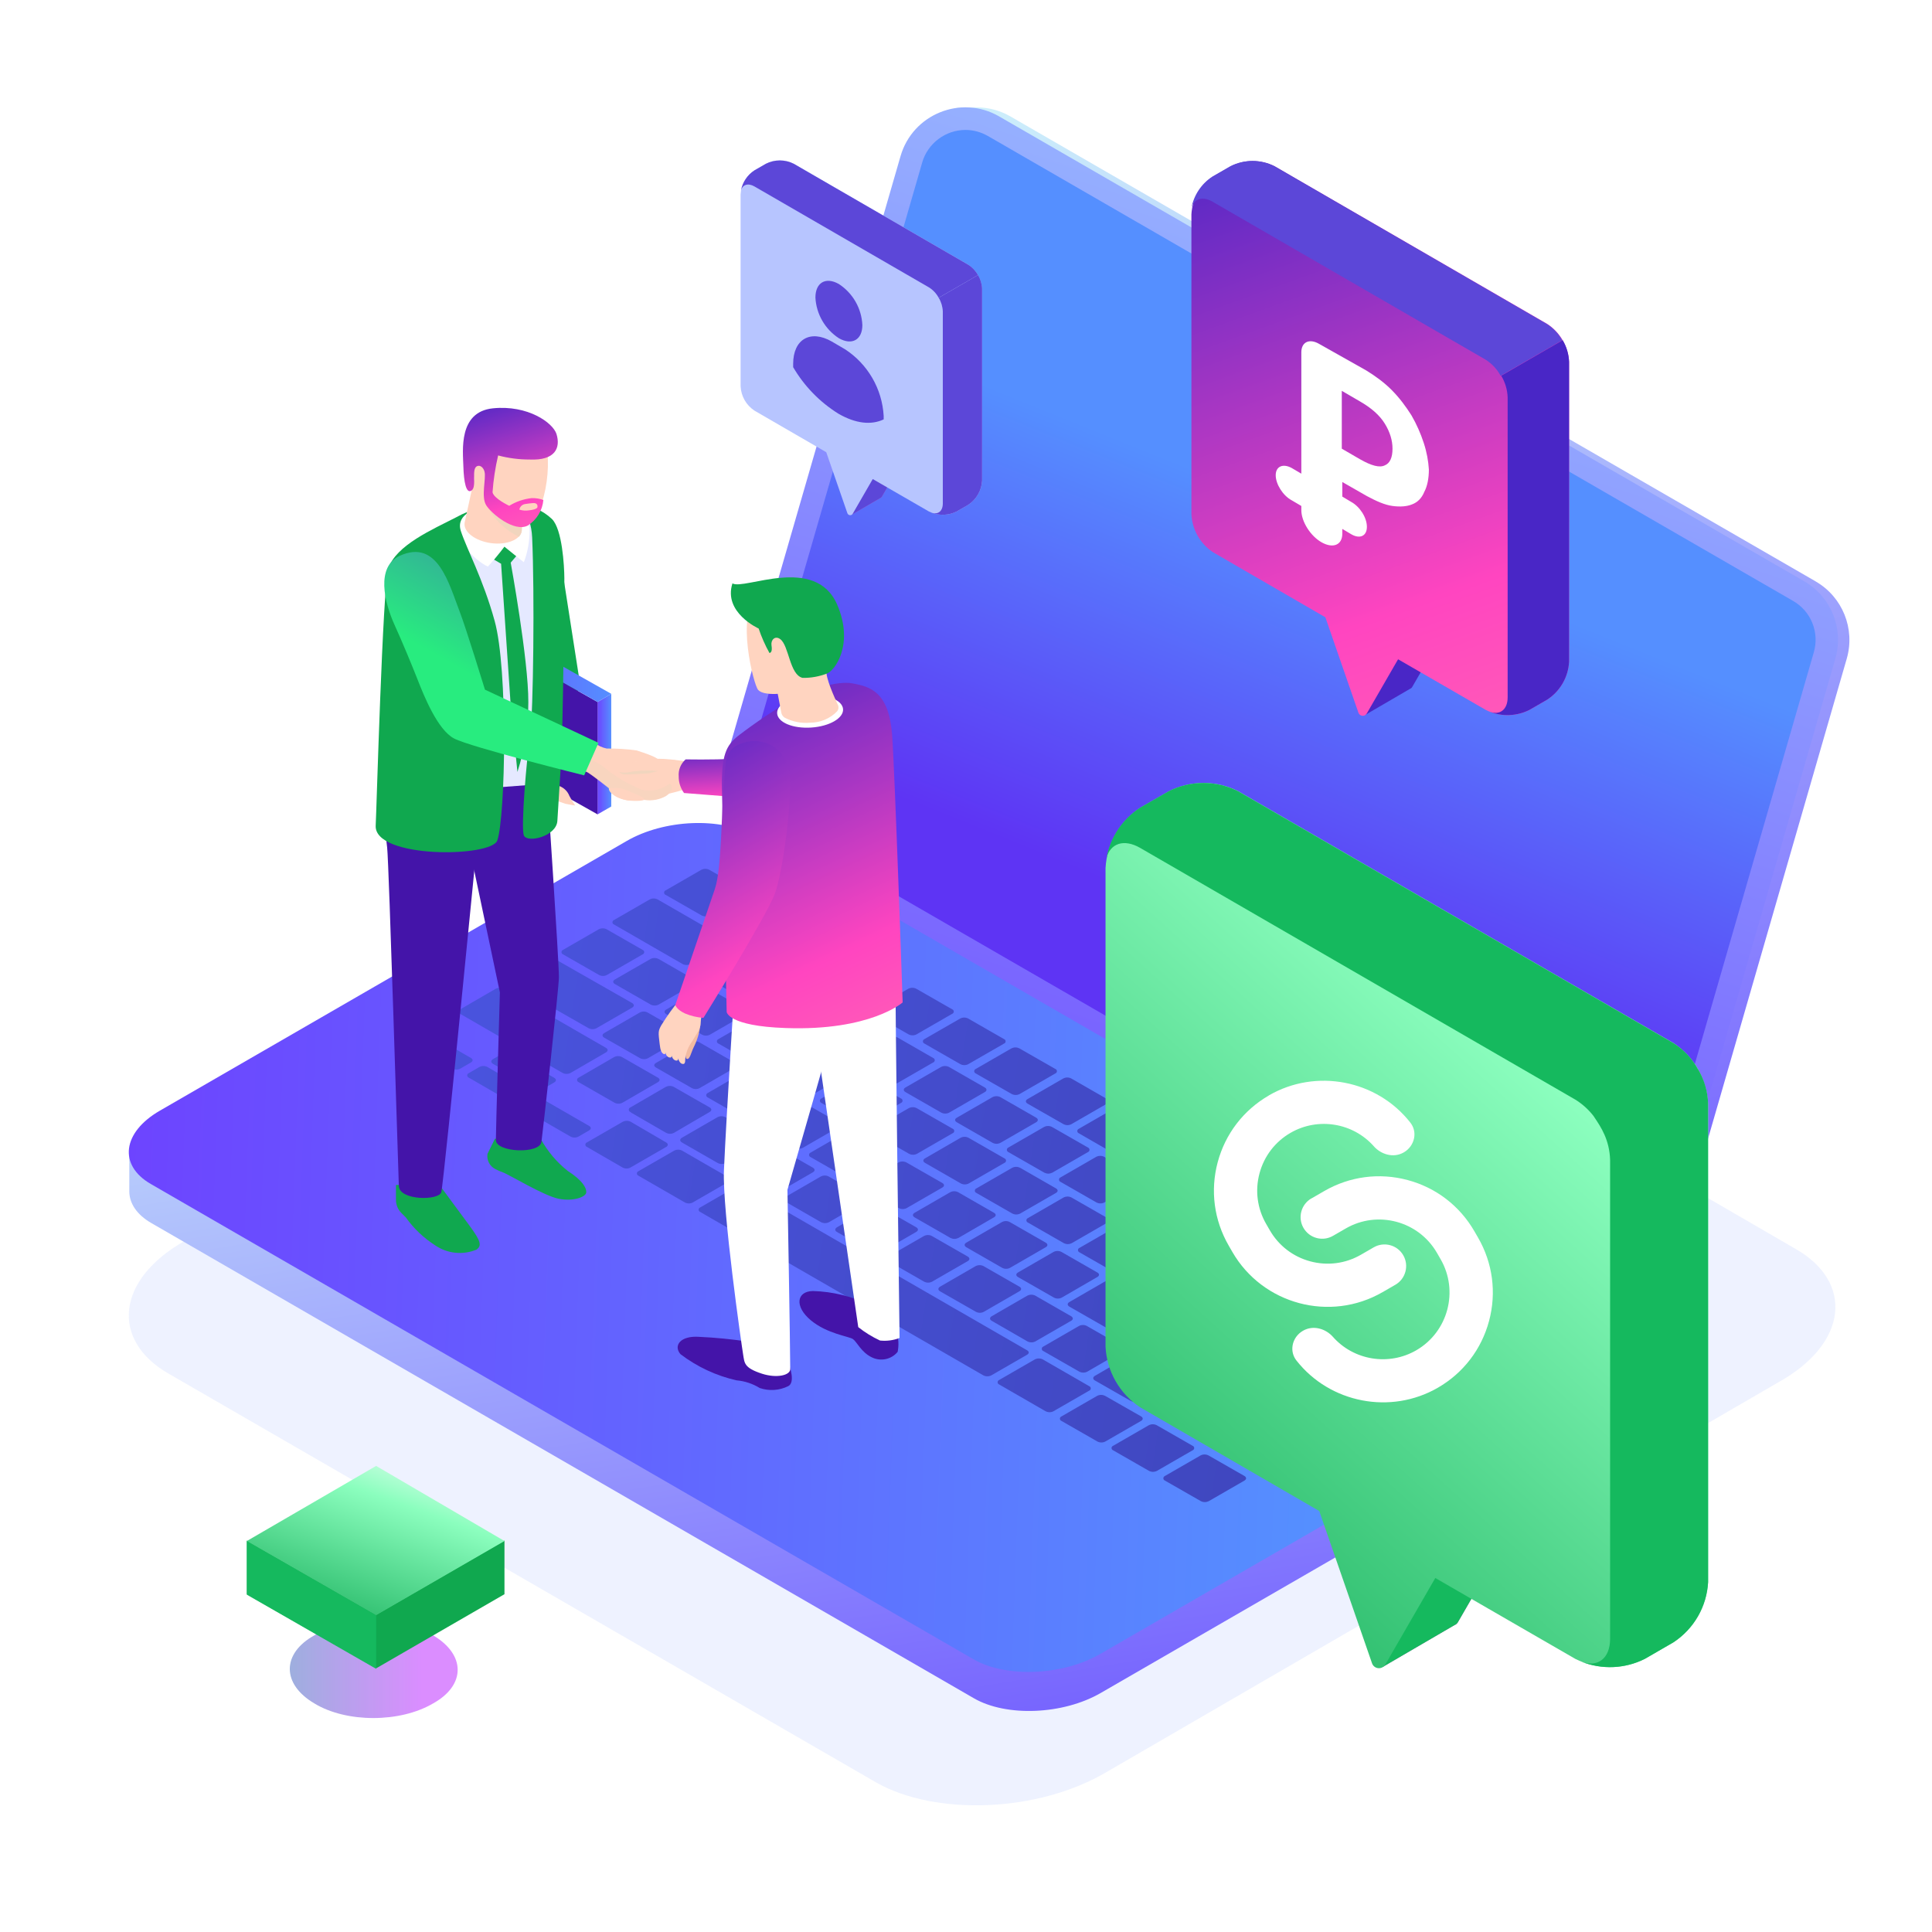
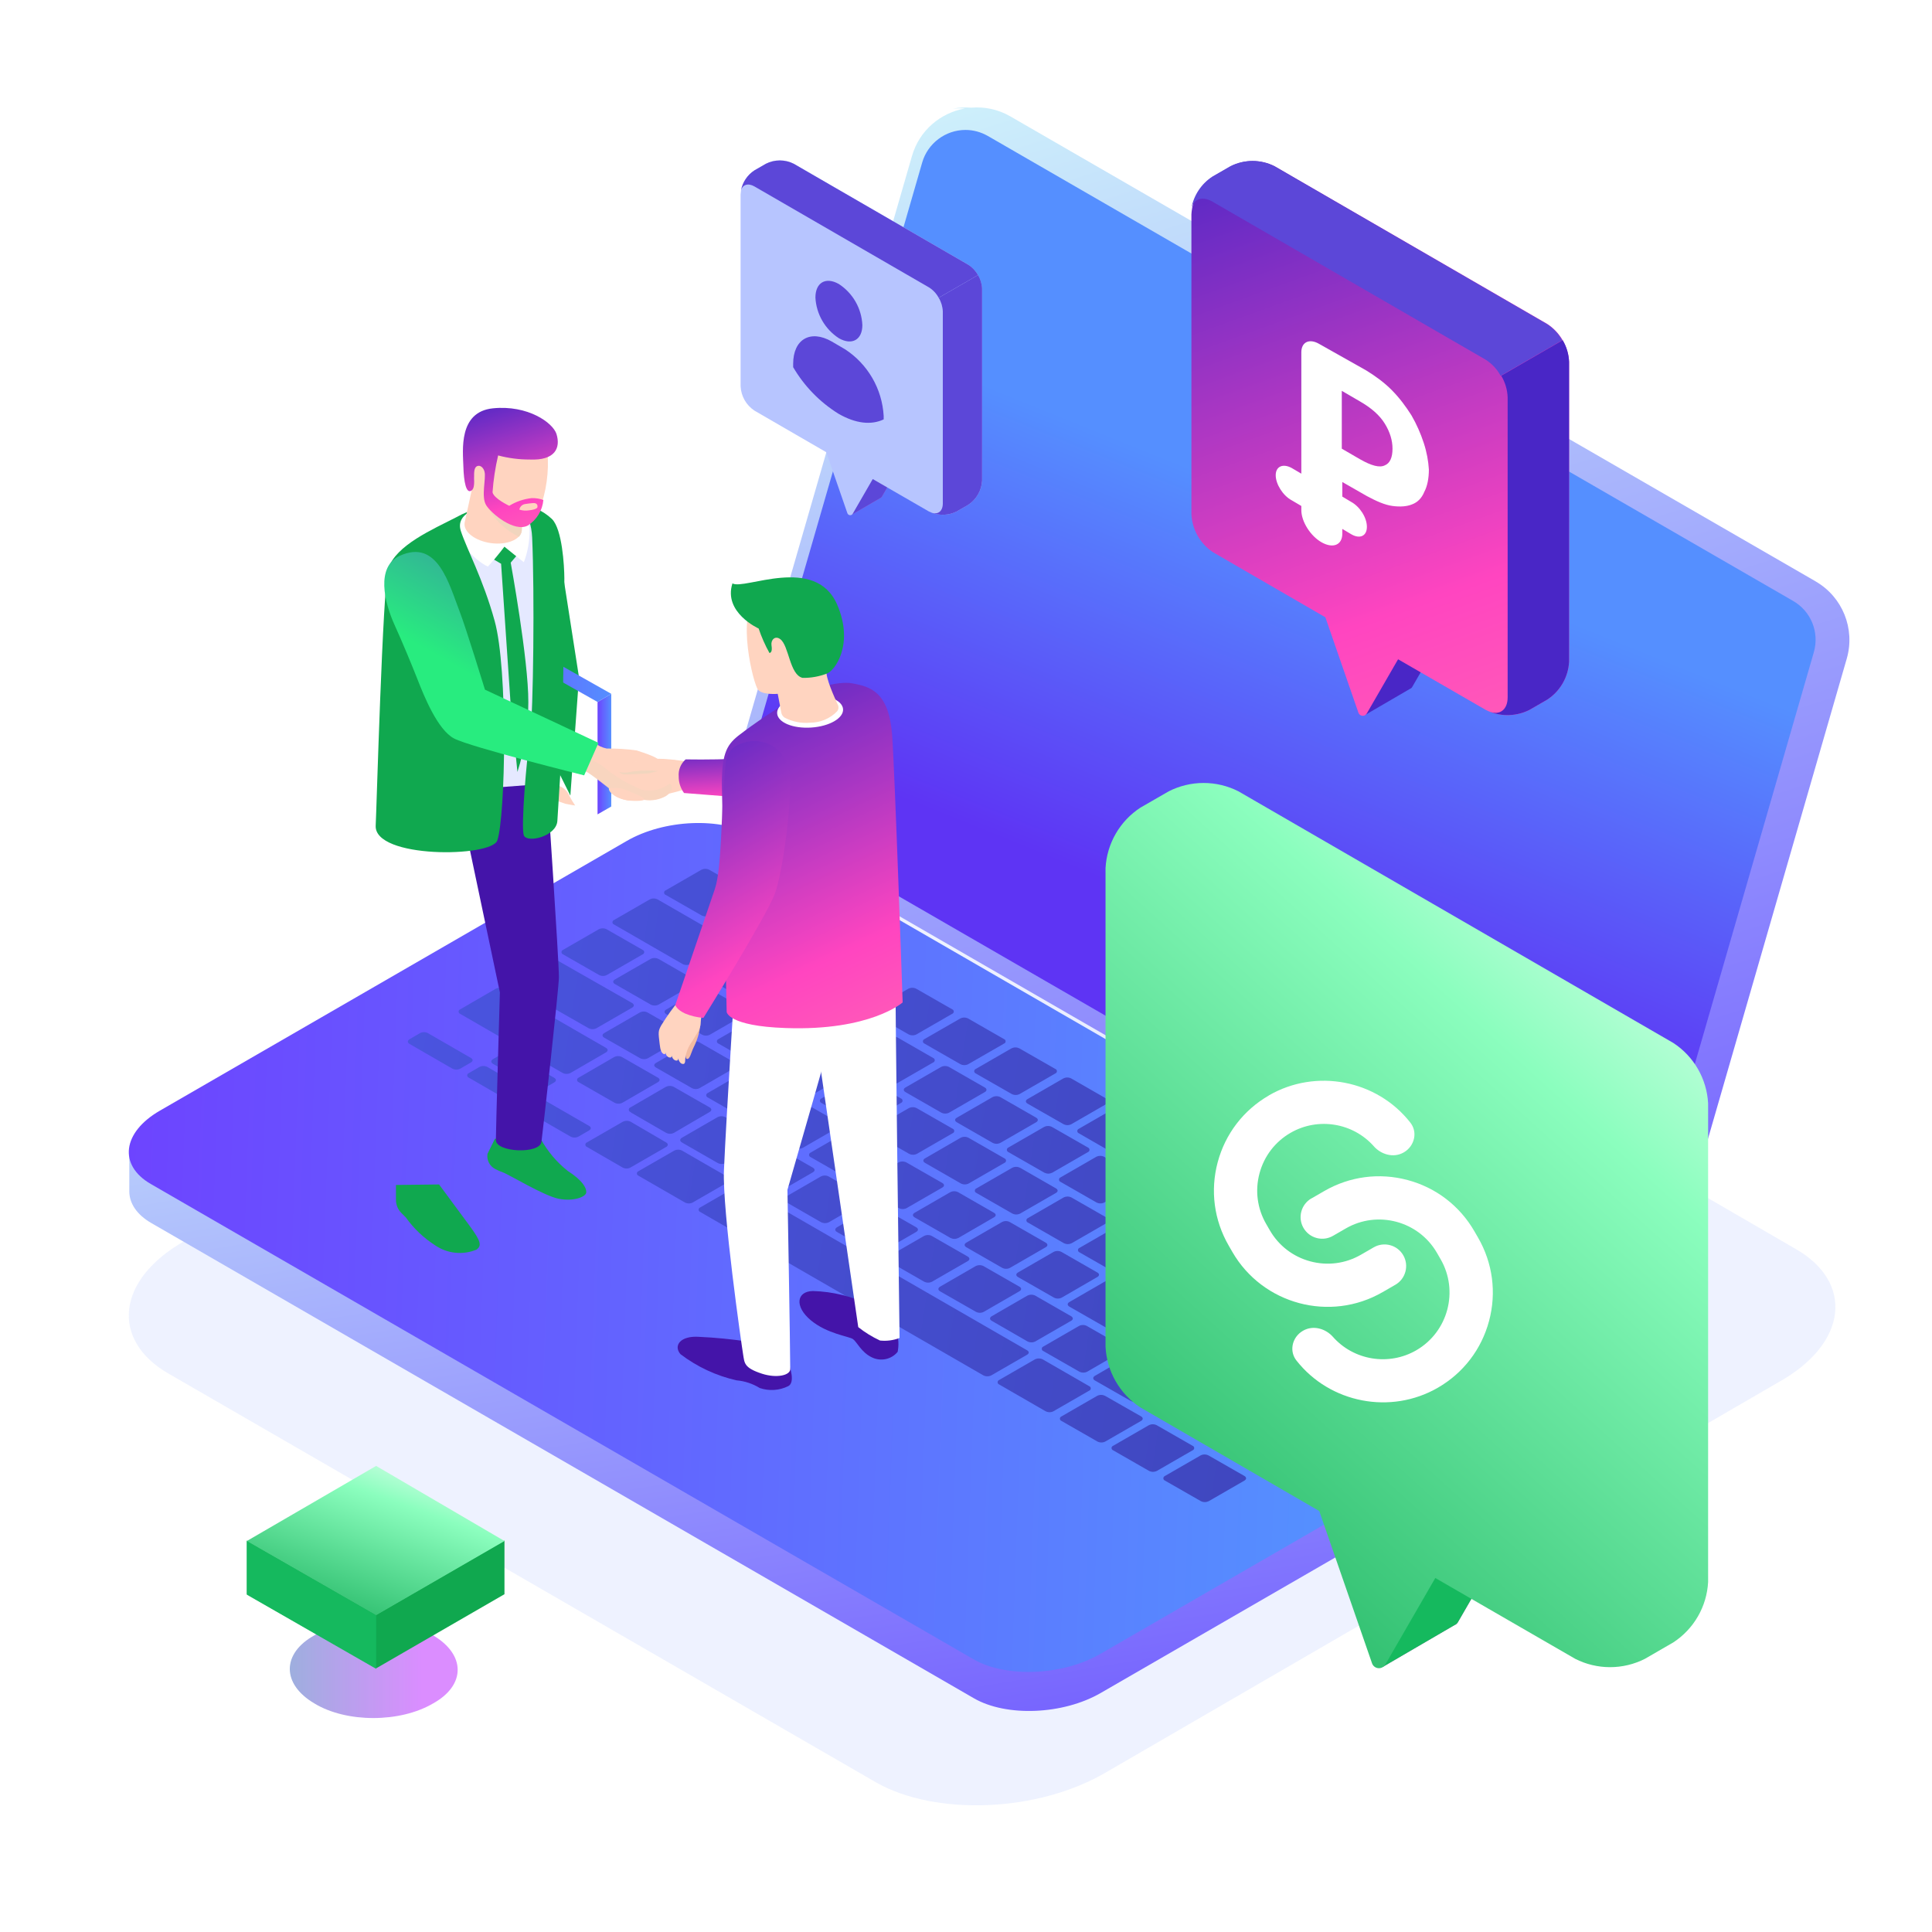
<svg xmlns="http://www.w3.org/2000/svg" width="180" height="180" viewBox="0 0 180 180" fill="none">
  <g clip-path="url(#clip0_3230_120298)">
    <path opacity="0.2" d="M81.65 166.079L15.734 127.994C10.278 124.882 10.804 119.183 17.293 115.565L80.072 79.037C86.56 75.4 96.166 74.894 101.602 78.259L167.265 116.343C172.721 119.436 172.195 125.155 165.707 128.773L103.181 165.048C96.692 168.919 87.106 169.172 81.65 166.079Z" fill="#6C8EFF" fill-opacity="0.6" />
    <g filter="url(#filter0_f_3230_120298)">
      <path d="M88.702 147.573L40.718 119.849C36.746 117.584 37.13 113.435 41.853 110.802L87.553 84.211C92.276 81.563 99.269 81.195 103.226 83.644L151.026 111.368C154.997 113.619 154.614 117.782 149.891 120.416L104.375 146.823C99.652 149.641 92.673 149.825 88.702 147.573Z" fill="url(#paint0_linear_3230_120298)" />
    </g>
    <path d="M169.155 54.163L94.133 10.844C92.97 10.17 91.706 9.93 90.479 10.032C89.907 9.986 89.335 10.014 88.781 10.124C89.15 10.087 89.519 10.087 89.898 10.106C87.646 10.512 85.653 12.127 84.961 14.553L68.621 71.095C67.827 73.872 69.017 76.824 71.518 78.273L146.541 121.593C150.074 123.632 154.586 121.814 155.721 117.893L172.062 61.351C172.855 58.574 171.665 55.621 169.165 54.173L169.155 54.163Z" fill="url(#paint1_linear_3230_120298)" />
-     <path d="M145.479 121.582L70.448 78.262C67.947 76.823 66.757 73.861 67.55 71.084L83.9 14.552C85.026 10.63 89.547 8.803 93.081 10.842L168.103 54.162C170.604 55.611 171.794 58.563 171.001 61.34L154.66 117.882C153.534 121.803 149.013 123.63 145.479 121.582Z" fill="url(#paint2_linear_3230_120298)" />
    <g filter="url(#filter1_f_3230_120298)">
      <ellipse cx="105.085" cy="55.73" rx="6.795" ry="5.882" transform="rotate(-160.424 105.085 55.73)" fill="url(#paint3_linear_3230_120298)" />
    </g>
    <path d="M148.617 120.327C147.888 120.327 147.187 120.133 146.532 119.764L71.509 76.445C69.839 75.485 69.045 73.52 69.581 71.665L85.921 15.133C86.438 13.352 88.089 12.106 89.953 12.106C90.691 12.106 91.383 12.3 92.038 12.669L167.061 55.989C168.731 56.948 169.525 58.914 168.99 60.768L152.649 117.31C152.132 119.091 150.481 120.336 148.617 120.336V120.327Z" fill="url(#paint4_linear_3230_120298)" />
    <path d="M90.738 158.225L14.086 113.942C12.74 113.161 12.067 112.121 12.046 111.033V107.261C12.046 105.936 13.047 108.237 14.937 107.148L58.434 81.987C61.928 79.967 67.215 79.746 70.241 81.497L146.892 125.779C147.899 126.367 148.631 123.888 148.895 124.675C148.981 124.939 148.927 128.414 148.933 128.683C148.959 130.041 147.98 131.485 146.041 132.606L102.545 157.735C99.05 159.755 93.763 159.976 90.738 158.225Z" fill="url(#paint5_linear_3230_120298)" />
    <path d="M90.695 154.588L14.043 110.305C11.018 108.554 11.394 105.499 14.894 103.479L58.391 78.35C61.885 76.329 67.172 76.109 70.198 77.86L146.849 122.142C149.875 123.893 149.492 126.948 145.998 128.963L102.501 154.098C99.007 156.118 93.72 156.339 90.695 154.588Z" fill="url(#paint6_linear_3230_120298)" />
    <path d="M65.372 85.292C65.485 85.349 65.61 85.378 65.737 85.378C65.863 85.378 65.988 85.349 66.101 85.292L69.428 83.374C69.472 83.358 69.51 83.33 69.537 83.292C69.563 83.254 69.578 83.209 69.578 83.163C69.578 83.116 69.563 83.071 69.537 83.034C69.51 82.996 69.472 82.967 69.428 82.952L66.076 81.033C65.963 80.977 65.838 80.947 65.711 80.947C65.585 80.947 65.46 80.977 65.347 81.033L62.02 82.952C61.976 82.967 61.938 82.996 61.911 83.034C61.885 83.071 61.87 83.116 61.87 83.163C61.87 83.209 61.885 83.254 61.911 83.292C61.938 83.33 61.976 83.358 62.02 83.374L65.372 85.292ZM66.837 86.136C66.793 86.121 66.756 86.092 66.729 86.054C66.702 86.016 66.688 85.971 66.688 85.925C66.688 85.879 66.702 85.834 66.729 85.796C66.756 85.758 66.793 85.729 66.837 85.714L70.164 83.796C70.277 83.739 70.402 83.709 70.529 83.709C70.656 83.709 70.78 83.739 70.894 83.796L74.24 85.714C74.283 85.729 74.321 85.758 74.348 85.796C74.375 85.834 74.389 85.879 74.389 85.925C74.389 85.971 74.375 86.016 74.348 86.054C74.321 86.092 74.283 86.121 74.24 86.136L70.913 88.054C70.798 88.111 70.672 88.141 70.545 88.141C70.417 88.141 70.291 88.111 70.177 88.054L66.837 86.136ZM71.655 88.918C71.45 88.796 71.457 88.611 71.655 88.496L74.982 86.577C75.095 86.52 75.22 86.491 75.347 86.491C75.473 86.491 75.598 86.52 75.711 86.577L79.057 88.496C79.262 88.617 79.256 88.802 79.057 88.918L75.73 90.836C75.618 90.896 75.493 90.927 75.366 90.927C75.239 90.927 75.113 90.896 75.001 90.836L71.655 88.918ZM52.461 88.918C52.417 88.902 52.38 88.874 52.353 88.836C52.326 88.798 52.312 88.753 52.312 88.707C52.312 88.66 52.326 88.615 52.353 88.577C52.38 88.54 52.417 88.511 52.461 88.496L55.788 86.577C55.901 86.52 56.026 86.491 56.153 86.491C56.279 86.491 56.404 86.52 56.517 86.577L59.87 88.496C59.913 88.511 59.951 88.54 59.978 88.577C60.005 88.615 60.019 88.66 60.019 88.707C60.019 88.753 60.005 88.798 59.978 88.836C59.951 88.874 59.913 88.902 59.87 88.918L56.543 90.836C56.431 90.896 56.305 90.927 56.178 90.927C56.051 90.927 55.926 90.896 55.813 90.836L52.461 88.918ZM68.456 92.601L65.11 90.682C65.066 90.667 65.028 90.638 65.001 90.601C64.975 90.563 64.96 90.518 64.96 90.471C64.96 90.425 64.975 90.38 65.001 90.342C65.028 90.304 65.066 90.276 65.11 90.26L68.437 88.342C68.549 88.284 68.674 88.253 68.801 88.253C68.928 88.253 69.053 88.284 69.166 88.342L72.512 90.26C72.556 90.276 72.594 90.304 72.62 90.342C72.647 90.38 72.662 90.425 72.662 90.471C72.662 90.518 72.647 90.563 72.62 90.601C72.594 90.638 72.556 90.667 72.512 90.682L69.185 92.601C69.069 92.66 68.941 92.691 68.81 92.689C68.68 92.688 68.552 92.656 68.437 92.594L68.456 92.601ZM60.618 89.34C60.731 89.283 60.856 89.253 60.983 89.253C61.11 89.253 61.235 89.283 61.348 89.34L64.694 91.258C64.899 91.373 64.899 91.558 64.694 91.68L61.361 93.598C61.247 93.655 61.123 93.684 60.996 93.684C60.869 93.684 60.744 93.655 60.631 93.598L57.285 91.68C57.08 91.558 57.08 91.373 57.285 91.258L60.618 89.34ZM81.303 94.455C81.259 94.44 81.222 94.411 81.195 94.373C81.168 94.335 81.154 94.29 81.154 94.244C81.154 94.198 81.168 94.153 81.195 94.115C81.222 94.077 81.259 94.048 81.303 94.033L84.63 92.115C84.743 92.058 84.868 92.028 84.995 92.028C85.121 92.028 85.246 92.058 85.359 92.115L88.712 94.033C88.755 94.048 88.793 94.077 88.82 94.115C88.847 94.153 88.861 94.198 88.861 94.244C88.861 94.29 88.847 94.335 88.82 94.373C88.793 94.411 88.755 94.44 88.712 94.455L85.385 96.373C85.272 96.43 85.147 96.46 85.02 96.46C84.894 96.46 84.769 96.43 84.656 96.373L81.303 94.455ZM78.104 98.138L74.751 96.22C74.708 96.204 74.67 96.176 74.643 96.138C74.617 96.1 74.602 96.055 74.602 96.009C74.602 95.963 74.617 95.917 74.643 95.88C74.67 95.842 74.708 95.813 74.751 95.798L78.078 93.879C78.192 93.823 78.317 93.793 78.443 93.793C78.57 93.793 78.695 93.823 78.808 93.879L82.16 95.798C82.204 95.813 82.242 95.842 82.269 95.88C82.295 95.917 82.31 95.963 82.31 96.009C82.31 96.055 82.295 96.1 82.269 96.138C82.242 96.176 82.204 96.204 82.16 96.22L78.833 98.138C78.718 98.203 78.588 98.239 78.455 98.242C78.322 98.246 78.191 98.216 78.072 98.157L78.104 98.138ZM86.133 97.23C86.09 97.215 86.052 97.186 86.025 97.148C85.999 97.111 85.984 97.065 85.984 97.019C85.984 96.973 85.999 96.928 86.025 96.89C86.052 96.852 86.09 96.823 86.133 96.808L89.467 94.89C89.58 94.833 89.705 94.803 89.832 94.803C89.958 94.803 90.083 94.833 90.196 94.89L93.542 96.808C93.586 96.823 93.624 96.852 93.65 96.89C93.677 96.928 93.692 96.973 93.692 97.019C93.692 97.065 93.677 97.111 93.65 97.148C93.624 97.186 93.586 97.215 93.542 97.23L90.209 99.148C90.096 99.205 89.971 99.235 89.844 99.235C89.718 99.235 89.593 99.205 89.48 99.148L86.133 97.23ZM71.015 99.148C70.902 99.205 70.777 99.235 70.65 99.235C70.524 99.235 70.399 99.205 70.286 99.148L66.94 97.23C66.896 97.215 66.858 97.186 66.831 97.148C66.805 97.111 66.79 97.065 66.79 97.019C66.79 96.973 66.805 96.928 66.831 96.89C66.858 96.852 66.896 96.823 66.94 96.808L70.273 94.89C70.386 94.833 70.511 94.803 70.638 94.803C70.764 94.803 70.889 94.833 71.002 94.89L74.348 96.808C74.547 96.923 74.553 97.115 74.348 97.23L71.015 99.148ZM86.94 98.567C86.983 98.582 87.021 98.611 87.048 98.648C87.075 98.686 87.089 98.731 87.089 98.778C87.089 98.824 87.075 98.869 87.048 98.907C87.021 98.945 86.983 98.973 86.94 98.989L83.613 100.907C83.499 100.964 83.375 100.993 83.248 100.993C83.121 100.993 82.996 100.964 82.883 100.907L79.537 98.989C79.493 98.973 79.456 98.945 79.429 98.907C79.402 98.869 79.388 98.824 79.388 98.778C79.388 98.731 79.402 98.686 79.429 98.648C79.456 98.611 79.493 98.582 79.537 98.567L82.864 96.648C82.978 96.591 83.104 96.562 83.232 96.562C83.36 96.562 83.486 96.591 83.6 96.648L86.94 98.567ZM90.913 100.012C90.869 99.996 90.831 99.968 90.805 99.93C90.778 99.892 90.763 99.847 90.763 99.801C90.763 99.754 90.778 99.709 90.805 99.671C90.831 99.634 90.869 99.605 90.913 99.59L94.24 97.671C94.353 97.615 94.478 97.585 94.604 97.585C94.731 97.585 94.856 97.615 94.969 97.671L98.322 99.59C98.365 99.605 98.403 99.634 98.43 99.671C98.457 99.709 98.471 99.754 98.471 99.801C98.471 99.847 98.457 99.892 98.43 99.93C98.403 99.968 98.365 99.996 98.322 100.012L94.995 101.93C94.881 101.987 94.757 102.016 94.63 102.016C94.503 102.016 94.378 101.987 94.265 101.93L90.913 100.012ZM75.801 101.93C75.688 101.987 75.563 102.016 75.436 102.016C75.309 102.016 75.184 101.987 75.071 101.93L71.719 100.012C71.675 99.996 71.637 99.968 71.611 99.93C71.584 99.892 71.57 99.847 71.57 99.801C71.57 99.754 71.584 99.709 71.611 99.671C71.637 99.634 71.675 99.605 71.719 99.59L75.046 97.671C75.159 97.615 75.284 97.585 75.41 97.585C75.537 97.585 75.662 97.615 75.775 97.671L79.128 99.59C79.171 99.605 79.209 99.634 79.236 99.671C79.263 99.709 79.277 99.754 79.277 99.801C79.277 99.847 79.263 99.892 79.236 99.93C79.209 99.968 79.171 99.996 79.128 100.012L75.801 101.93ZM49.396 101.712C49.601 101.828 49.595 102.013 49.396 102.134L48.405 102.71C48.292 102.768 48.167 102.799 48.04 102.799C47.913 102.799 47.788 102.768 47.675 102.71L43.677 100.402C43.633 100.386 43.595 100.358 43.568 100.32C43.542 100.282 43.527 100.237 43.527 100.191C43.527 100.144 43.542 100.099 43.568 100.061C43.595 100.024 43.633 99.995 43.677 99.98L44.675 99.404C44.788 99.347 44.913 99.318 45.039 99.318C45.166 99.318 45.291 99.347 45.404 99.404L49.396 101.712ZM91.757 101.322C91.962 101.444 91.956 101.629 91.757 101.744L88.43 103.663C88.318 103.721 88.192 103.751 88.066 103.751C87.939 103.751 87.814 103.721 87.701 103.663L84.355 101.744C84.15 101.623 84.156 101.438 84.355 101.322L87.682 99.404C87.795 99.347 87.92 99.318 88.046 99.318C88.173 99.318 88.298 99.347 88.411 99.404L91.757 101.322ZM79.857 100.421C79.97 100.361 80.097 100.33 80.225 100.33C80.353 100.33 80.479 100.361 80.593 100.421L83.939 102.339C83.983 102.355 84.02 102.383 84.047 102.421C84.074 102.459 84.088 102.504 84.088 102.55C84.088 102.596 84.074 102.642 84.047 102.679C84.02 102.717 83.983 102.746 83.939 102.761L80.612 104.679C80.499 104.736 80.374 104.766 80.247 104.766C80.121 104.766 79.996 104.736 79.883 104.679L76.537 102.761C76.493 102.746 76.455 102.717 76.428 102.679C76.401 102.642 76.387 102.596 76.387 102.55C76.387 102.504 76.401 102.459 76.428 102.421C76.455 102.383 76.493 102.355 76.537 102.339L79.857 100.421ZM96.537 104.129C96.741 104.251 96.741 104.436 96.537 104.558L93.21 106.476C93.097 106.534 92.972 106.565 92.845 106.565C92.718 106.565 92.593 106.534 92.48 106.476L89.141 104.558C88.929 104.436 88.936 104.251 89.141 104.136L92.467 102.218C92.581 102.159 92.707 102.129 92.835 102.129C92.963 102.129 93.089 102.159 93.203 102.218L96.537 104.129ZM70.734 105.012C70.529 104.897 70.522 104.711 70.734 104.59L74.054 102.672C74.168 102.615 74.294 102.585 74.422 102.585C74.55 102.585 74.676 102.615 74.79 102.672L78.136 104.59C78.334 104.705 78.347 104.89 78.136 105.012L74.815 106.93C74.703 106.99 74.578 107.021 74.451 107.021C74.324 107.021 74.198 106.99 74.086 106.93L70.734 105.012ZM100.516 105.587C100.472 105.572 100.435 105.543 100.408 105.506C100.381 105.468 100.367 105.423 100.367 105.376C100.367 105.33 100.381 105.285 100.408 105.247C100.435 105.209 100.472 105.181 100.516 105.165L103.843 103.247C103.956 103.19 104.081 103.161 104.208 103.161C104.334 103.161 104.459 103.19 104.572 103.247L107.918 105.165C108.123 105.287 108.123 105.479 107.918 105.594L104.592 107.512C104.477 107.569 104.351 107.599 104.224 107.599C104.096 107.599 103.97 107.569 103.856 107.512L100.516 105.587ZM101.361 106.911C101.404 106.928 101.441 106.957 101.467 106.996C101.493 107.034 101.507 107.079 101.507 107.125C101.507 107.171 101.493 107.217 101.467 107.255C101.441 107.293 101.404 107.322 101.361 107.339L98.034 109.258C97.921 109.314 97.796 109.344 97.669 109.344C97.542 109.344 97.417 109.314 97.304 109.258L93.952 107.339C93.909 107.322 93.872 107.293 93.846 107.255C93.82 107.217 93.806 107.171 93.806 107.125C93.806 107.079 93.82 107.034 93.846 106.996C93.872 106.957 93.909 106.928 93.952 106.911L97.279 104.993C97.392 104.936 97.517 104.906 97.643 104.906C97.77 104.906 97.895 104.936 98.008 104.993L101.361 106.911ZM79.608 109.724C79.495 109.783 79.37 109.813 79.243 109.813C79.116 109.813 78.991 109.783 78.878 109.724L75.526 107.806C75.482 107.791 75.444 107.762 75.417 107.724C75.391 107.687 75.376 107.641 75.376 107.595C75.376 107.549 75.391 107.504 75.417 107.466C75.444 107.428 75.482 107.4 75.526 107.384L78.846 105.466C78.959 105.408 79.084 105.377 79.211 105.377C79.338 105.377 79.463 105.408 79.576 105.466L82.928 107.384C82.972 107.4 83.01 107.428 83.036 107.466C83.063 107.504 83.077 107.549 83.077 107.595C83.077 107.641 83.063 107.687 83.036 107.724C83.01 107.762 82.972 107.791 82.928 107.806L79.608 109.724ZM105.315 108.362C105.271 108.347 105.233 108.318 105.206 108.281C105.18 108.243 105.165 108.198 105.165 108.151C105.165 108.105 105.18 108.06 105.206 108.022C105.233 107.984 105.271 107.956 105.315 107.94L108.641 106.022C108.755 105.965 108.879 105.936 109.006 105.936C109.133 105.936 109.258 105.965 109.371 106.022L112.723 107.94C112.767 107.956 112.805 107.984 112.832 108.022C112.858 108.06 112.873 108.105 112.873 108.151C112.873 108.198 112.858 108.243 112.832 108.281C112.805 108.318 112.767 108.347 112.723 108.362L109.396 110.281C109.283 110.338 109.158 110.367 109.032 110.367C108.905 110.367 108.78 110.338 108.667 110.281L105.315 108.362ZM89.499 106.003C89.613 105.945 89.739 105.914 89.867 105.914C89.995 105.914 90.121 105.945 90.234 106.003L93.581 107.921C93.624 107.937 93.662 107.965 93.689 108.003C93.716 108.041 93.73 108.086 93.73 108.132C93.73 108.179 93.716 108.224 93.689 108.262C93.662 108.299 93.624 108.328 93.581 108.343L90.254 110.262C90.141 110.32 90.016 110.35 89.889 110.35C89.762 110.35 89.637 110.32 89.524 110.262L86.185 108.343C85.974 108.228 85.974 108.036 86.185 107.921L89.499 106.003ZM106.217 109.692C106.26 109.708 106.298 109.736 106.325 109.774C106.352 109.812 106.366 109.857 106.366 109.904C106.366 109.95 106.352 109.995 106.325 110.033C106.298 110.071 106.26 110.099 106.217 110.115L102.89 112.033C102.777 112.09 102.652 112.119 102.525 112.119C102.398 112.119 102.273 112.09 102.16 112.033L98.814 110.115C98.77 110.099 98.733 110.071 98.706 110.033C98.679 109.995 98.665 109.95 98.665 109.904C98.665 109.857 98.679 109.812 98.706 109.774C98.733 109.736 98.77 109.708 98.814 109.692L102.141 107.774C102.254 107.717 102.379 107.688 102.506 107.688C102.632 107.688 102.757 107.717 102.87 107.774L106.217 109.692ZM67.867 109.692C68.078 109.814 68.072 109.999 67.867 110.115L64.54 112.033C64.428 112.091 64.303 112.122 64.176 112.122C64.049 112.122 63.924 112.091 63.811 112.033L59.486 109.539C59.442 109.524 59.404 109.495 59.378 109.457C59.351 109.419 59.337 109.374 59.337 109.328C59.337 109.282 59.351 109.237 59.378 109.199C59.404 109.161 59.442 109.132 59.486 109.117L62.819 107.199C62.932 107.142 63.057 107.112 63.184 107.112C63.311 107.112 63.435 107.142 63.549 107.199L67.867 109.692ZM94.31 108.797C94.423 108.741 94.548 108.711 94.675 108.711C94.801 108.711 94.926 108.741 95.039 108.797L98.379 110.716C98.59 110.837 98.59 111.029 98.379 111.144L95.052 113.062C94.938 113.121 94.812 113.151 94.684 113.151C94.556 113.151 94.43 113.121 94.316 113.062L90.97 111.144C90.927 111.129 90.889 111.1 90.862 111.062C90.835 111.024 90.821 110.979 90.821 110.933C90.821 110.887 90.835 110.842 90.862 110.804C90.889 110.766 90.927 110.737 90.97 110.722L94.31 108.797ZM73.158 111.95C73.115 111.934 73.077 111.906 73.05 111.868C73.023 111.83 73.009 111.785 73.009 111.739C73.009 111.692 73.023 111.647 73.05 111.609C73.077 111.572 73.115 111.543 73.158 111.528L76.479 109.609C76.592 109.551 76.717 109.521 76.844 109.521C76.971 109.521 77.096 109.551 77.208 109.609L80.554 111.528C80.759 111.643 80.766 111.835 80.554 111.95L77.234 113.868C77.119 113.926 76.992 113.957 76.863 113.957C76.734 113.957 76.607 113.926 76.492 113.868L73.158 111.95ZM111.015 112.48C111.059 112.496 111.097 112.524 111.123 112.562C111.15 112.6 111.164 112.645 111.164 112.691C111.164 112.738 111.15 112.783 111.123 112.821C111.097 112.858 111.059 112.887 111.015 112.902L107.688 114.821C107.575 114.878 107.45 114.907 107.323 114.907C107.197 114.907 107.072 114.878 106.959 114.821L103.606 112.902C103.563 112.887 103.525 112.858 103.498 112.821C103.471 112.783 103.457 112.738 103.457 112.691C103.457 112.645 103.471 112.6 103.498 112.562C103.525 112.524 103.563 112.496 103.606 112.48L106.933 110.562C107.046 110.505 107.171 110.476 107.298 110.476C107.425 110.476 107.549 110.505 107.663 110.562L111.015 112.48ZM114.995 113.913C114.951 113.897 114.913 113.869 114.886 113.831C114.86 113.793 114.845 113.748 114.845 113.702C114.845 113.655 114.86 113.61 114.886 113.572C114.913 113.535 114.951 113.506 114.995 113.491L118.322 111.572C118.435 111.516 118.56 111.486 118.686 111.486C118.813 111.486 118.938 111.516 119.051 111.572L122.403 113.491C122.447 113.506 122.485 113.535 122.512 113.572C122.538 113.61 122.553 113.655 122.553 113.702C122.553 113.748 122.538 113.793 122.512 113.831C122.485 113.869 122.447 113.897 122.403 113.913L119.077 115.831C118.963 115.888 118.838 115.917 118.712 115.917C118.585 115.917 118.46 115.888 118.347 115.831L114.995 113.913ZM99.096 111.566C99.209 111.509 99.334 111.48 99.46 111.48C99.587 111.48 99.712 111.509 99.825 111.566L103.178 113.484C103.221 113.5 103.259 113.528 103.286 113.566C103.313 113.604 103.327 113.649 103.327 113.695C103.327 113.742 103.313 113.787 103.286 113.825C103.259 113.862 103.221 113.891 103.178 113.906L99.851 115.825C99.737 115.881 99.613 115.911 99.486 115.911C99.359 115.911 99.234 115.881 99.121 115.825L95.775 113.906C95.731 113.891 95.694 113.862 95.667 113.825C95.64 113.787 95.626 113.742 95.626 113.695C95.626 113.649 95.64 113.604 95.667 113.566C95.694 113.528 95.731 113.5 95.775 113.484L99.096 111.566ZM111.751 117.602L108.411 115.684C108.2 115.569 108.2 115.377 108.411 115.262L111.738 113.344C111.852 113.285 111.978 113.255 112.106 113.255C112.234 113.255 112.36 113.285 112.474 113.344L115.82 115.262C115.864 115.277 115.901 115.306 115.928 115.344C115.955 115.381 115.969 115.427 115.969 115.473C115.969 115.519 115.955 115.564 115.928 115.602C115.901 115.64 115.864 115.668 115.82 115.684L112.493 117.602C112.382 117.657 112.259 117.685 112.135 117.685C112.011 117.685 111.888 117.657 111.776 117.602H111.751ZM119.787 116.701C119.743 116.685 119.705 116.657 119.678 116.619C119.652 116.581 119.637 116.536 119.637 116.49C119.637 116.443 119.652 116.398 119.678 116.36C119.705 116.323 119.743 116.294 119.787 116.279L123.114 114.36C123.227 114.302 123.354 114.272 123.482 114.272C123.609 114.272 123.736 114.302 123.849 114.36L127.189 116.279C127.233 116.294 127.271 116.323 127.297 116.36C127.324 116.398 127.338 116.443 127.338 116.49C127.338 116.536 127.324 116.581 127.297 116.619C127.271 116.657 127.233 116.685 127.189 116.701L123.862 118.619C123.749 118.677 123.624 118.708 123.498 118.708C123.371 118.708 123.246 118.677 123.133 118.619L119.787 116.701ZM103.913 114.341C104.027 114.284 104.151 114.255 104.278 114.255C104.405 114.255 104.53 114.284 104.643 114.341L107.989 116.259C108.033 116.275 108.07 116.303 108.097 116.341C108.124 116.379 108.138 116.424 108.138 116.47C108.138 116.517 108.124 116.562 108.097 116.6C108.07 116.637 108.033 116.666 107.989 116.681L104.662 118.6C104.549 118.657 104.424 118.686 104.297 118.686C104.171 118.686 104.046 118.657 103.933 118.6L100.58 116.681C100.536 116.666 100.499 116.637 100.472 116.6C100.445 116.562 100.431 116.517 100.431 116.47C100.431 116.424 100.445 116.379 100.472 116.341C100.499 116.303 100.536 116.275 100.58 116.259L103.913 114.341ZM82.762 117.494C82.718 117.478 82.68 117.45 82.653 117.412C82.627 117.374 82.612 117.329 82.612 117.282C82.612 117.236 82.627 117.191 82.653 117.153C82.68 117.115 82.718 117.087 82.762 117.071L86.089 115.153C86.201 115.095 86.326 115.064 86.453 115.064C86.58 115.064 86.705 115.095 86.818 115.153L90.164 117.071C90.362 117.187 90.375 117.378 90.164 117.494L86.837 119.412C86.723 119.47 86.597 119.501 86.469 119.501C86.341 119.501 86.215 119.47 86.101 119.412L82.762 117.494ZM120.618 118.024C120.83 118.146 120.823 118.331 120.618 118.446L117.291 120.365C117.177 120.421 117.051 120.451 116.924 120.451C116.796 120.451 116.67 120.421 116.556 120.365L113.216 118.446C113.011 118.325 113.018 118.139 113.216 118.024L116.543 116.106C116.655 116.046 116.78 116.015 116.908 116.015C117.035 116.015 117.16 116.046 117.272 116.106L120.618 118.024ZM109.48 121.407C109.366 121.464 109.242 121.493 109.115 121.493C108.988 121.493 108.863 121.464 108.75 121.407L105.398 119.489C105.354 119.473 105.316 119.445 105.289 119.407C105.263 119.369 105.248 119.324 105.248 119.278C105.248 119.231 105.263 119.186 105.289 119.148C105.316 119.11 105.354 119.082 105.398 119.066L108.725 117.148C108.838 117.091 108.963 117.062 109.089 117.062C109.216 117.062 109.341 117.091 109.454 117.148L112.807 119.066C112.85 119.082 112.888 119.11 112.915 119.148C112.941 119.186 112.956 119.231 112.956 119.278C112.956 119.324 112.941 119.369 112.915 119.407C112.888 119.445 112.85 119.473 112.807 119.489L109.48 121.407ZM113.542 119.898C113.656 119.839 113.782 119.809 113.91 119.809C114.038 119.809 114.164 119.839 114.278 119.898L117.618 121.816C117.829 121.938 117.823 122.123 117.618 122.244L114.291 124.163C114.177 124.221 114.051 124.252 113.923 124.252C113.795 124.252 113.669 124.221 113.555 124.163L110.215 122.244C110.011 122.123 110.004 121.938 110.215 121.816L113.542 119.898ZM92.397 123.057C92.186 122.935 92.192 122.75 92.397 122.628L95.718 120.71C95.832 120.653 95.958 120.623 96.085 120.623C96.213 120.623 96.339 120.653 96.453 120.71L99.793 122.628C99.998 122.75 100.011 122.935 99.793 123.057L96.466 124.975C96.352 125.035 96.224 125.066 96.095 125.066C95.966 125.066 95.838 125.035 95.724 124.975L92.397 123.057ZM139.851 123.587C139.894 123.603 139.932 123.631 139.959 123.669C139.986 123.707 140 123.752 140 123.798C140 123.845 139.986 123.89 139.959 123.927C139.932 123.965 139.894 123.994 139.851 124.009L136.524 125.928C136.409 125.984 136.284 126.014 136.156 126.014C136.028 126.014 135.902 125.984 135.788 125.928L129.39 122.244C129.346 122.229 129.309 122.2 129.282 122.163C129.255 122.125 129.241 122.08 129.241 122.033C129.241 121.987 129.255 121.942 129.282 121.904C129.309 121.866 129.346 121.838 129.39 121.822L132.717 119.904C132.83 119.847 132.955 119.818 133.082 119.818C133.208 119.818 133.333 119.847 133.446 119.904L139.851 123.587ZM119.115 126.97C119.001 127.028 118.875 127.059 118.747 127.059C118.619 127.059 118.493 127.028 118.379 126.97L115.033 125.052C114.99 125.035 114.953 125.005 114.927 124.967C114.901 124.929 114.887 124.884 114.887 124.837C114.887 124.791 114.901 124.746 114.927 124.708C114.953 124.67 114.99 124.64 115.033 124.623L118.36 122.705C118.473 122.648 118.598 122.618 118.725 122.618C118.851 122.618 118.976 122.648 119.089 122.705L122.435 124.623C122.64 124.745 122.64 124.93 122.435 125.052L119.115 126.97ZM95.686 125.8C95.897 125.915 95.897 126.107 95.686 126.222L92.359 128.14C92.244 128.198 92.117 128.229 91.988 128.229C91.859 128.229 91.731 128.198 91.617 128.14L65.238 112.915C65.194 112.9 65.156 112.871 65.129 112.833C65.103 112.796 65.088 112.75 65.088 112.704C65.088 112.658 65.103 112.613 65.129 112.575C65.156 112.537 65.194 112.509 65.238 112.493L68.565 110.575C68.678 110.518 68.803 110.489 68.929 110.489C69.056 110.489 69.181 110.518 69.294 110.575L95.686 125.8ZM135.071 126.362C135.115 126.378 135.153 126.406 135.18 126.444C135.206 126.482 135.221 126.527 135.221 126.573C135.221 126.62 135.206 126.665 135.18 126.703C135.153 126.74 135.115 126.769 135.071 126.784L131.744 128.703C131.632 128.763 131.507 128.794 131.38 128.794C131.253 128.794 131.127 128.763 131.015 128.703L127.663 126.784C127.619 126.769 127.581 126.74 127.554 126.703C127.528 126.665 127.513 126.62 127.513 126.573C127.513 126.527 127.528 126.482 127.554 126.444C127.581 126.406 127.619 126.378 127.663 126.362L130.99 124.444C131.103 124.387 131.228 124.358 131.354 124.358C131.481 124.358 131.606 124.387 131.719 124.444L135.071 126.362ZM113.318 129.176C113.205 129.233 113.08 129.262 112.954 129.262C112.827 129.262 112.702 129.233 112.589 129.176L109.243 127.258C109.038 127.136 109.032 126.951 109.243 126.829L112.563 124.911C112.677 124.851 112.803 124.82 112.931 124.82C113.06 124.82 113.186 124.851 113.299 124.911L116.645 126.829C116.844 126.944 116.85 127.13 116.645 127.251L113.318 129.176ZM102.007 128.613C101.802 128.498 101.802 128.306 102.007 128.185L105.327 126.266C105.44 126.21 105.565 126.18 105.692 126.18C105.819 126.18 105.944 126.21 106.057 126.266L109.409 128.185C109.608 128.3 109.62 128.485 109.409 128.607L106.089 130.525C105.975 130.583 105.849 130.614 105.721 130.614C105.593 130.614 105.467 130.583 105.353 130.525L102.007 128.613ZM130.267 129.144C130.31 129.159 130.348 129.188 130.375 129.226C130.401 129.263 130.416 129.309 130.416 129.355C130.416 129.401 130.401 129.446 130.375 129.484C130.348 129.522 130.31 129.55 130.267 129.566L126.933 131.484C126.82 131.541 126.695 131.571 126.569 131.571C126.442 131.571 126.317 131.541 126.204 131.484L119.806 127.801C119.608 127.686 119.601 127.494 119.806 127.379L123.139 125.461C123.252 125.404 123.377 125.374 123.504 125.374C123.631 125.374 123.755 125.404 123.869 125.461L130.267 129.144ZM101.476 129.144C101.519 129.159 101.557 129.188 101.584 129.226C101.611 129.263 101.625 129.309 101.625 129.355C101.625 129.401 101.611 129.446 101.584 129.484C101.557 129.522 101.519 129.55 101.476 129.566L98.149 131.484C98.036 131.542 97.911 131.573 97.784 131.573C97.657 131.573 97.532 131.542 97.419 131.484L93.094 128.99C93.051 128.975 93.013 128.946 92.986 128.909C92.96 128.871 92.945 128.826 92.945 128.779C92.945 128.733 92.96 128.688 92.986 128.65C93.013 128.612 93.051 128.584 93.094 128.568L96.421 126.65C96.534 126.593 96.659 126.564 96.786 126.564C96.913 126.564 97.038 126.593 97.151 126.65L101.476 129.144ZM120.708 134.7C120.906 134.816 120.919 135.001 120.708 135.123L117.387 137.041C117.273 137.098 117.147 137.127 117.02 137.127C116.892 137.127 116.766 137.098 116.652 137.041L106.831 131.375C106.632 131.26 106.632 131.069 106.831 130.947L110.151 129.029C110.264 128.97 110.389 128.94 110.516 128.94C110.643 128.94 110.768 128.97 110.881 129.029L120.708 134.7ZM111.111 134.7C111.155 134.716 111.193 134.744 111.219 134.782C111.246 134.82 111.26 134.865 111.26 134.911C111.26 134.958 111.246 135.003 111.219 135.041C111.193 135.078 111.155 135.107 111.111 135.123L107.784 137.041C107.671 137.098 107.546 137.127 107.419 137.127C107.293 137.127 107.168 137.098 107.055 137.041L103.709 135.123C103.665 135.107 103.627 135.078 103.6 135.041C103.574 135.003 103.559 134.958 103.559 134.911C103.559 134.865 103.574 134.82 103.6 134.782C103.627 134.744 103.665 134.716 103.709 134.7L107.036 132.782C107.149 132.725 107.274 132.696 107.4 132.696C107.527 132.696 107.652 132.725 107.765 132.782L111.111 134.7ZM57.208 86.136C57.165 86.121 57.127 86.092 57.1 86.054C57.073 86.016 57.059 85.971 57.059 85.925C57.059 85.879 57.073 85.834 57.1 85.796C57.127 85.758 57.165 85.729 57.208 85.714L60.535 83.796C60.648 83.739 60.773 83.709 60.9 83.709C61.026 83.709 61.151 83.739 61.265 83.796L67.662 87.479C67.874 87.6 67.867 87.786 67.662 87.901L64.329 89.819C64.216 89.876 64.091 89.906 63.965 89.906C63.838 89.906 63.713 89.876 63.6 89.819L57.208 86.136ZM76.441 91.693C76.242 91.578 76.236 91.386 76.441 91.271L79.774 89.352C79.887 89.296 80.012 89.266 80.138 89.266C80.265 89.266 80.39 89.296 80.503 89.352L83.849 91.271C83.893 91.286 83.931 91.315 83.958 91.352C83.984 91.39 83.999 91.435 83.999 91.482C83.999 91.528 83.984 91.573 83.958 91.611C83.931 91.649 83.893 91.677 83.849 91.693L80.516 93.611C80.404 93.671 80.279 93.702 80.151 93.702C80.024 93.702 79.899 93.671 79.787 93.611L76.441 91.693ZM73.242 95.376L69.895 93.457C69.852 93.442 69.814 93.413 69.787 93.376C69.76 93.338 69.746 93.293 69.746 93.246C69.746 93.2 69.76 93.155 69.787 93.117C69.814 93.079 69.852 93.051 69.895 93.035L73.229 91.117C73.342 91.06 73.467 91.031 73.594 91.031C73.72 91.031 73.845 91.06 73.958 91.117L77.304 93.035C77.348 93.051 77.386 93.079 77.412 93.117C77.439 93.155 77.454 93.2 77.454 93.246C77.454 93.293 77.439 93.338 77.412 93.376C77.386 93.413 77.348 93.442 77.304 93.457L73.971 95.376C73.859 95.43 73.736 95.457 73.612 95.456C73.488 95.455 73.365 95.425 73.254 95.369L73.242 95.376ZM47.65 91.693C47.445 91.571 47.439 91.386 47.65 91.271L50.97 89.352C51.084 89.294 51.21 89.264 51.338 89.264C51.466 89.264 51.592 89.294 51.706 89.352L58.897 93.451C59.102 93.573 59.108 93.758 58.897 93.879L55.57 95.798C55.458 95.856 55.333 95.886 55.206 95.886C55.079 95.886 54.954 95.856 54.841 95.798L47.65 91.693ZM66.14 96.399C66.027 96.457 65.902 96.488 65.775 96.488C65.648 96.488 65.523 96.457 65.41 96.399L62.064 94.481C61.86 94.359 61.866 94.174 62.064 94.058L65.391 92.14C65.504 92.083 65.629 92.054 65.756 92.054C65.883 92.054 66.007 92.083 66.121 92.14L69.467 94.058C69.671 94.18 69.665 94.365 69.467 94.481L66.14 96.399ZM56.287 96.674C56.089 96.559 56.082 96.373 56.287 96.252L59.608 94.334C59.72 94.274 59.845 94.242 59.972 94.242C60.099 94.242 60.225 94.274 60.337 94.334L63.689 96.252C63.888 96.367 63.894 96.552 63.689 96.674L60.369 98.592C60.256 98.649 60.131 98.678 60.004 98.678C59.877 98.678 59.753 98.649 59.639 98.592L56.287 96.674ZM56.46 97.626C56.658 97.742 56.664 97.927 56.46 98.049L53.152 99.967C53.039 100.024 52.914 100.053 52.787 100.053C52.661 100.053 52.536 100.024 52.423 99.967L42.877 94.461C42.833 94.446 42.795 94.417 42.769 94.38C42.742 94.342 42.727 94.297 42.727 94.25C42.727 94.204 42.742 94.159 42.769 94.121C42.795 94.083 42.833 94.055 42.877 94.039L46.185 92.121C46.298 92.064 46.423 92.035 46.549 92.035C46.676 92.035 46.801 92.064 46.914 92.121L56.46 97.626ZM61.111 99.455C60.9 99.34 60.9 99.155 61.111 99.033L64.438 97.115C64.55 97.055 64.675 97.024 64.803 97.024C64.93 97.024 65.055 97.055 65.167 97.115L68.507 99.033C68.712 99.155 68.718 99.34 68.507 99.455L65.186 101.374C65.074 101.433 64.949 101.465 64.822 101.465C64.695 101.465 64.569 101.433 64.457 101.374L61.111 99.455ZM51.642 100.421C51.847 100.542 51.84 100.728 51.642 100.843L50.657 101.418C50.543 101.477 50.417 101.507 50.289 101.507C50.161 101.507 50.035 101.477 49.921 101.418L45.922 99.11C45.718 98.995 45.718 98.803 45.922 98.682L46.914 98.106C47.027 98.049 47.152 98.02 47.279 98.02C47.405 98.02 47.53 98.049 47.643 98.106L51.642 100.421ZM54.886 104.897C55.097 105.018 55.09 105.204 54.886 105.319L53.894 105.894C53.78 105.953 53.654 105.983 53.526 105.983C53.398 105.983 53.272 105.953 53.158 105.894L49.16 103.586C49.116 103.571 49.078 103.542 49.051 103.504C49.025 103.466 49.01 103.421 49.01 103.375C49.01 103.329 49.025 103.284 49.051 103.246C49.078 103.208 49.116 103.179 49.16 103.164L50.145 102.588C50.258 102.532 50.383 102.502 50.51 102.502C50.636 102.502 50.761 102.532 50.874 102.588L54.886 104.897ZM43.875 98.567C44.086 98.688 44.08 98.873 43.875 98.989L42.883 99.564C42.769 99.622 42.643 99.653 42.515 99.653C42.387 99.653 42.261 99.622 42.148 99.564L38.149 97.256C37.95 97.141 37.95 96.949 38.149 96.827L39.134 96.252C39.247 96.195 39.372 96.165 39.499 96.165C39.625 96.165 39.75 96.195 39.863 96.252L43.875 98.567ZM53.913 100.824C53.87 100.808 53.832 100.78 53.805 100.742C53.778 100.704 53.764 100.659 53.764 100.613C53.764 100.566 53.778 100.521 53.805 100.483C53.832 100.446 53.87 100.417 53.913 100.402L57.221 98.483C57.334 98.425 57.459 98.395 57.586 98.395C57.713 98.395 57.838 98.425 57.95 98.483L61.297 100.402C61.501 100.517 61.508 100.702 61.297 100.824L57.989 102.742C57.876 102.799 57.751 102.828 57.624 102.828C57.498 102.828 57.373 102.799 57.26 102.742L53.913 100.824ZM65.948 102.25C65.904 102.234 65.866 102.206 65.84 102.168C65.813 102.13 65.799 102.085 65.799 102.039C65.799 101.992 65.813 101.947 65.84 101.909C65.866 101.872 65.904 101.843 65.948 101.828L69.268 99.909C69.381 99.851 69.506 99.82 69.633 99.82C69.76 99.82 69.885 99.851 69.998 99.909L73.344 101.828C73.549 101.943 73.555 102.134 73.344 102.25L70.023 104.168C69.91 104.228 69.784 104.259 69.656 104.259C69.527 104.259 69.401 104.228 69.288 104.168L65.948 102.25ZM95.737 102.825C95.526 102.704 95.526 102.512 95.737 102.397L99.064 100.478C99.178 100.418 99.305 100.387 99.435 100.387C99.564 100.387 99.691 100.418 99.806 100.478L103.146 102.397C103.357 102.518 103.35 102.704 103.146 102.819L99.819 104.737C99.706 104.795 99.581 104.826 99.454 104.826C99.327 104.826 99.202 104.795 99.089 104.737L95.737 102.825ZM62.794 105.543C62.68 105.601 62.554 105.631 62.426 105.631C62.298 105.631 62.172 105.601 62.058 105.543L58.827 103.676L58.731 103.599C58.687 103.583 58.65 103.555 58.623 103.517C58.596 103.479 58.582 103.434 58.582 103.388C58.582 103.341 58.596 103.296 58.623 103.259C58.65 103.221 58.687 103.192 58.731 103.177L62.039 101.258C62.152 101.202 62.277 101.172 62.403 101.172C62.53 101.172 62.655 101.202 62.768 101.258L66.121 103.177C66.319 103.292 66.325 103.477 66.121 103.599L62.794 105.543ZM84.675 103.241C84.788 103.184 84.913 103.154 85.039 103.154C85.166 103.154 85.291 103.184 85.404 103.241L88.757 105.159C88.8 105.174 88.838 105.203 88.865 105.241C88.892 105.279 88.906 105.324 88.906 105.37C88.906 105.416 88.892 105.461 88.865 105.499C88.838 105.537 88.8 105.566 88.757 105.581L85.43 107.499C85.317 107.556 85.192 107.586 85.065 107.586C84.938 107.586 84.814 107.556 84.7 107.499L81.348 105.581C81.304 105.566 81.266 105.537 81.24 105.499C81.213 105.461 81.198 105.416 81.198 105.37C81.198 105.324 81.213 105.279 81.24 105.241C81.266 105.203 81.304 105.174 81.348 105.159L84.675 103.241ZM67.611 108.356C67.496 108.415 67.369 108.445 67.24 108.445C67.111 108.445 66.984 108.415 66.869 108.356L63.529 106.438C63.325 106.316 63.318 106.125 63.529 106.003L66.85 104.085C66.964 104.026 67.09 103.996 67.218 103.996C67.346 103.996 67.472 104.026 67.586 104.085L70.925 106.003C71.137 106.125 71.137 106.304 70.925 106.425L67.611 108.356ZM62.064 106.438C62.269 106.559 62.263 106.745 62.064 106.86L58.737 108.778C58.625 108.836 58.5 108.867 58.373 108.867C58.246 108.867 58.121 108.836 58.008 108.778L54.694 106.86C54.648 106.846 54.608 106.818 54.579 106.779C54.55 106.74 54.535 106.694 54.535 106.646C54.535 106.598 54.55 106.551 54.579 106.512C54.608 106.474 54.648 106.445 54.694 106.431L58.021 104.513C58.136 104.455 58.263 104.424 58.392 104.424C58.521 104.424 58.648 104.455 58.763 104.513L62.064 106.438ZM68.341 109.219C68.136 109.098 68.142 108.912 68.341 108.791L71.661 106.873C71.773 106.813 71.899 106.781 72.026 106.781C72.153 106.781 72.278 106.813 72.391 106.873L75.737 108.791C75.942 108.912 75.948 109.098 75.737 109.219L72.416 111.138C72.301 111.195 72.174 111.224 72.045 111.224C71.916 111.224 71.79 111.195 71.674 111.138L68.341 109.219ZM84.47 112.557C84.357 112.615 84.232 112.646 84.105 112.646C83.978 112.646 83.853 112.615 83.741 112.557L80.394 110.639C80.19 110.524 80.183 110.338 80.394 110.217L83.715 108.299C83.828 108.242 83.953 108.212 84.08 108.212C84.206 108.212 84.331 108.242 84.444 108.299L87.797 110.217C87.995 110.332 88.008 110.517 87.797 110.639L84.47 112.557ZM110.177 111.202C110.133 111.186 110.095 111.158 110.069 111.12C110.042 111.082 110.028 111.037 110.028 110.991C110.028 110.944 110.042 110.899 110.069 110.861C110.095 110.824 110.133 110.795 110.177 110.78L113.504 108.861C113.617 108.804 113.742 108.775 113.869 108.775C113.995 108.775 114.12 108.804 114.233 108.861L117.586 110.78C117.629 110.795 117.667 110.824 117.694 110.861C117.721 110.899 117.735 110.944 117.735 110.991C117.735 111.037 117.721 111.082 117.694 111.12C117.667 111.158 117.629 111.186 117.586 111.202L114.259 113.12C114.146 113.177 114.021 113.206 113.894 113.206C113.768 113.206 113.643 113.177 113.529 113.12L110.177 111.202ZM89.288 115.339C89.174 115.395 89.05 115.425 88.923 115.425C88.796 115.425 88.671 115.395 88.558 115.339L85.212 113.42C85.007 113.299 84.995 113.113 85.212 112.992L88.533 111.074C88.647 111.015 88.773 110.985 88.901 110.985C89.028 110.985 89.155 111.015 89.268 111.074L92.608 112.992C92.813 113.107 92.819 113.292 92.608 113.414L89.288 115.339ZM77.97 114.776C77.771 114.661 77.771 114.469 77.97 114.348L81.29 112.429C81.402 112.369 81.528 112.338 81.655 112.338C81.782 112.338 81.907 112.369 82.02 112.429L85.372 114.348C85.57 114.463 85.577 114.648 85.372 114.77L82.052 116.688C81.937 116.745 81.811 116.774 81.684 116.774C81.556 116.774 81.43 116.745 81.316 116.688L77.97 114.776ZM94.105 118.12C93.992 118.18 93.866 118.211 93.737 118.211C93.609 118.211 93.483 118.18 93.37 118.12L90.03 116.202C89.819 116.08 89.819 115.895 90.03 115.773L93.35 113.855C93.463 113.795 93.588 113.764 93.715 113.764C93.842 113.764 93.968 113.795 94.08 113.855L97.426 115.773C97.631 115.895 97.643 116.08 97.426 116.202L94.105 118.12ZM98.923 120.895C98.81 120.954 98.685 120.984 98.558 120.984C98.431 120.984 98.306 120.954 98.194 120.895L94.841 118.977C94.643 118.862 94.63 118.676 94.841 118.555L98.162 116.637C98.275 116.58 98.4 116.55 98.526 116.55C98.653 116.55 98.778 116.58 98.891 116.637L102.237 118.555C102.442 118.67 102.448 118.855 102.237 118.977L98.923 120.895ZM124.63 119.54C124.586 119.524 124.548 119.496 124.522 119.458C124.495 119.42 124.481 119.375 124.481 119.329C124.481 119.282 124.495 119.237 124.522 119.199C124.548 119.162 124.586 119.133 124.63 119.118L127.957 117.199C128.07 117.143 128.195 117.113 128.322 117.113C128.448 117.113 128.573 117.143 128.686 117.199L132.032 119.118C132.237 119.239 132.237 119.431 132.032 119.546L128.705 121.464C128.592 121.523 128.465 121.553 128.338 121.553C128.21 121.553 128.084 121.523 127.97 121.464L124.63 119.54ZM87.579 120.307C87.375 120.192 87.375 120 87.579 119.879L90.9 117.96C91.014 117.902 91.14 117.872 91.268 117.872C91.396 117.872 91.522 117.902 91.636 117.96L94.982 119.879C95.187 119.994 95.187 120.179 94.982 120.301L91.661 122.219C91.548 122.279 91.422 122.31 91.293 122.31C91.165 122.31 91.039 122.279 90.925 122.219L87.579 120.307ZM121.38 123.191L118.034 121.273C117.99 121.257 117.952 121.229 117.925 121.191C117.899 121.153 117.884 121.108 117.884 121.061C117.884 121.015 117.899 120.97 117.925 120.932C117.952 120.894 117.99 120.866 118.034 120.85L121.361 118.932C121.474 118.875 121.599 118.846 121.725 118.846C121.852 118.846 121.977 118.875 122.09 118.932L125.436 120.85C125.48 120.866 125.518 120.894 125.544 120.932C125.571 120.97 125.585 121.015 125.585 121.061C125.585 121.108 125.571 121.153 125.544 121.191C125.518 121.229 125.48 121.257 125.436 121.273L122.109 123.191C121.997 123.239 121.875 123.261 121.754 123.256C121.632 123.25 121.513 123.217 121.405 123.159L121.38 123.191ZM103.709 123.651C103.595 123.708 103.471 123.738 103.344 123.738C103.217 123.738 103.092 123.708 102.979 123.651L99.627 121.733C99.428 121.618 99.422 121.432 99.627 121.311L102.947 119.393C103.06 119.334 103.185 119.304 103.312 119.304C103.439 119.304 103.564 119.334 103.677 119.393L107.029 121.311C107.227 121.426 107.234 121.611 107.029 121.733L103.709 123.651ZM126.933 125.972C126.819 126.029 126.693 126.059 126.565 126.059C126.438 126.059 126.312 126.029 126.197 125.972L122.851 124.054C122.808 124.039 122.77 124.01 122.743 123.972C122.716 123.934 122.702 123.889 122.702 123.843C122.702 123.797 122.716 123.752 122.743 123.714C122.77 123.676 122.808 123.647 122.851 123.632L126.178 121.714C126.291 121.657 126.416 121.627 126.543 121.627C126.67 121.627 126.794 121.657 126.908 121.714L130.254 123.632C130.297 123.647 130.335 123.676 130.362 123.714C130.389 123.752 130.403 123.797 130.403 123.843C130.403 123.889 130.389 123.934 130.362 123.972C130.335 124.01 130.297 124.039 130.254 124.054L126.933 125.972ZM104.444 124.495C104.246 124.38 104.233 124.188 104.444 124.073L107.765 122.155C107.878 122.097 108.003 122.066 108.13 122.066C108.257 122.066 108.382 122.097 108.494 122.155L111.84 124.073C112.045 124.188 112.052 124.38 111.84 124.495L108.52 126.413C108.407 126.472 108.282 126.502 108.155 126.502C108.028 126.502 107.903 126.472 107.791 126.413L104.444 124.495ZM101.297 127.795C101.183 127.853 101.057 127.883 100.929 127.883C100.801 127.883 100.675 127.853 100.561 127.795L97.208 125.876C97.165 125.861 97.127 125.832 97.1 125.795C97.073 125.757 97.059 125.712 97.059 125.665C97.059 125.619 97.073 125.574 97.1 125.536C97.127 125.498 97.165 125.47 97.208 125.454L100.529 123.536C100.642 123.478 100.767 123.447 100.894 123.447C101.02 123.447 101.146 123.478 101.258 123.536L104.611 125.454C104.654 125.47 104.692 125.498 104.719 125.536C104.746 125.574 104.76 125.619 104.76 125.665C104.76 125.712 104.746 125.757 104.719 125.795C104.692 125.832 104.654 125.861 104.611 125.876L101.297 127.795ZM125.5 131.957C125.698 132.072 125.705 132.258 125.5 132.379L122.18 134.298C122.067 134.356 121.942 134.386 121.815 134.386C121.688 134.386 121.563 134.356 121.45 134.298L114.08 130.045C113.875 129.93 113.869 129.745 114.08 129.623L117.4 127.705C117.512 127.645 117.638 127.614 117.765 127.614C117.892 127.614 118.017 127.645 118.13 127.705L125.5 131.957ZM106.306 131.957C106.517 132.079 106.517 132.271 106.306 132.386L102.979 134.304C102.865 134.362 102.739 134.393 102.611 134.393C102.483 134.393 102.357 134.362 102.244 134.304L98.897 132.386C98.854 132.37 98.816 132.342 98.789 132.304C98.762 132.266 98.748 132.221 98.748 132.175C98.748 132.128 98.762 132.083 98.789 132.046C98.816 132.008 98.854 131.979 98.897 131.964L102.224 130.045C102.337 129.989 102.462 129.959 102.589 129.959C102.716 129.959 102.841 129.989 102.954 130.045L106.306 131.957ZM115.942 137.514C116.146 137.635 116.146 137.821 115.942 137.942L112.615 139.861C112.501 139.917 112.377 139.947 112.25 139.947C112.123 139.947 111.998 139.917 111.885 139.861L108.533 137.942C108.49 137.925 108.453 137.896 108.427 137.858C108.401 137.82 108.387 137.774 108.387 137.728C108.387 137.682 108.401 137.637 108.427 137.599C108.453 137.56 108.49 137.531 108.533 137.514L111.86 135.596C111.973 135.539 112.098 135.509 112.224 135.509C112.351 135.509 112.476 135.539 112.589 135.596L115.942 137.514Z" fill="url(#paint7_linear_3230_120298)" />
    <path d="M127.188 66.615L129.926 61.436L127.712 55.032V51.114L134.494 55.032V58.95L131.579 63.997C131.535 64.078 131.464 64.141 131.378 64.174L127.188 66.615Z" fill="#558FFF" />
    <path d="M127.188 66.615L129.926 61.436L127.712 55.032V51.114L134.494 55.032V58.95L131.579 63.997C131.535 64.078 131.464 64.141 131.378 64.174L127.188 66.615Z" fill="#4926C6" />
    <path d="M111.001 19.967C111.04 19.26 111.245 18.573 111.599 17.96C111.953 17.347 112.446 16.826 113.039 16.44L114.692 15.487C115.323 15.167 116.02 15 116.727 15C117.434 15 118.131 15.167 118.761 15.487L144.155 30.181C144.747 30.568 145.239 31.088 145.592 31.701C145.945 32.314 146.149 33.001 146.187 33.708V61.662C146.148 62.367 145.944 63.054 145.591 63.665C145.238 64.277 144.746 64.797 144.155 65.183L142.496 66.142C141.865 66.462 141.168 66.629 140.461 66.629C139.754 66.629 139.057 66.462 138.427 66.142L130.256 61.423L127.342 66.47C127.301 66.543 127.24 66.602 127.166 66.641C127.092 66.679 127.009 66.696 126.926 66.688C126.843 66.68 126.764 66.648 126.699 66.596C126.634 66.543 126.585 66.473 126.559 66.394L123.481 57.511L113.02 51.455C112.43 51.065 111.94 50.543 111.589 49.929C111.239 49.315 111.037 48.627 111.001 47.922V19.967Z" fill="url(#paint8_linear_3230_120298)" />
    <path d="M132.648 41.268C132.361 40.394 131.98 39.52 131.502 38.695C130.977 37.87 130.405 37.094 129.689 36.366C128.973 35.638 128.162 35.055 127.303 34.521L122.912 32.046C122.005 31.512 121.242 31.852 121.242 32.823V44.131L120.335 43.597C119.524 43.161 118.855 43.452 118.855 44.277C118.855 45.102 119.524 46.17 120.335 46.606L121.242 47.14V47.529C121.242 48.596 122.101 49.955 123.151 50.538C124.201 51.12 125.06 50.781 125.06 49.713V49.276L125.871 49.761C126.682 50.247 127.35 49.955 127.35 49.082C127.35 48.208 126.682 47.189 125.871 46.752L125.06 46.267V44.908L127.35 46.218C128.257 46.704 129.021 47.043 129.737 47.14C130.452 47.237 131.073 47.189 131.55 46.995C132.075 46.801 132.457 46.412 132.696 45.83C132.982 45.296 133.125 44.568 133.125 43.743C133.077 42.966 132.934 42.141 132.648 41.268ZM129.021 43.355C128.544 43.597 127.78 43.403 126.682 42.772L125.012 41.802V36.414L126.682 37.385C127.78 38.016 128.544 38.695 129.021 39.472C129.498 40.248 129.737 41.025 129.737 41.802C129.737 42.627 129.498 43.161 129.021 43.355Z" fill="white" />
    <path d="M146.187 61.661C146.148 62.366 145.944 63.052 145.591 63.663C145.238 64.275 144.746 64.795 144.155 65.181L142.496 66.14C141.922 66.428 141.294 66.592 140.652 66.621C140.011 66.649 139.37 66.541 138.774 66.304C139.732 66.664 140.464 66.127 140.464 64.966V37.011C140.438 36.303 140.231 35.612 139.865 35.005L145.593 31.699C145.958 32.307 146.162 32.997 146.187 33.706V61.661Z" fill="#4926C6" />
    <path d="M111.001 19.386C111.234 18.522 112.023 18.25 112.963 18.787L138.375 33.487C138.979 33.858 139.473 34.383 139.808 35.007L145.536 31.701C145.195 31.083 144.702 30.562 144.104 30.187L118.698 15.487C118.067 15.167 117.37 15 116.663 15C115.956 15 115.259 15.167 114.629 15.487L112.963 16.446C112.453 16.777 112.016 17.208 111.679 17.714C111.341 18.219 111.111 18.788 111.001 19.386Z" fill="#5C47D8" />
    <path d="M79.352 47.952L81.103 44.64L79.687 40.545V38.04L84.023 40.545V43.05L82.16 46.278C82.131 46.329 82.085 46.369 82.031 46.391L79.352 47.952Z" fill="#BA68C8" />
    <path d="M79.352 47.952L81.103 44.64L79.687 40.545V38.04L84.023 40.545V43.05L82.16 46.278C82.131 46.329 82.085 46.369 82.031 46.391L79.352 47.952Z" fill="#5C47D8" />
    <path d="M69 18.123C69.025 17.671 69.156 17.231 69.382 16.84C69.608 16.448 69.924 16.115 70.303 15.868L71.36 15.259C71.763 15.054 72.209 14.947 72.661 14.947C73.113 14.947 73.559 15.054 73.962 15.259L90.2 24.654C90.579 24.902 90.893 25.235 91.119 25.627C91.345 26.018 91.475 26.458 91.499 26.91V44.785C91.474 45.236 91.344 45.675 91.118 46.066C90.893 46.457 90.578 46.789 90.2 47.036L89.139 47.65C88.736 47.854 88.29 47.961 87.838 47.961C87.386 47.961 86.94 47.854 86.537 47.65L81.312 44.632L79.449 47.859C79.423 47.906 79.384 47.944 79.337 47.969C79.289 47.993 79.236 48.004 79.183 47.999C79.13 47.994 79.079 47.973 79.038 47.94C78.996 47.906 78.965 47.862 78.948 47.811L76.98 42.131L70.291 38.258C69.914 38.009 69.6 37.675 69.376 37.282C69.152 36.89 69.023 36.45 69 35.999V18.123Z" fill="url(#paint9_linear_3230_120298)" />
    <path d="M78.157 26.463C76.929 25.763 75.971 26.328 75.971 27.723C76.01 28.482 76.229 29.222 76.609 29.88C76.989 30.539 77.52 31.099 78.157 31.513C79.386 32.213 80.344 31.648 80.344 30.284C80.309 29.52 80.092 28.774 79.712 28.11C79.331 27.446 78.799 26.881 78.157 26.463Z" fill="#5C47D8" />
    <path d="M78.725 32.538L77.496 31.819C75.506 30.677 73.897 31.604 73.897 33.895V34.209C74.93 35.976 76.378 37.464 78.116 38.545C79.744 39.485 81.188 39.614 82.33 39.074V38.748C82.259 37.502 81.895 36.291 81.269 35.212C80.642 34.134 79.771 33.217 78.725 32.538Z" fill="#5C47D8" />
    <path d="M91.499 44.786C91.474 45.237 91.344 45.676 91.118 46.067C90.893 46.458 90.578 46.791 90.2 47.038L89.139 47.651C88.772 47.835 88.37 47.94 87.96 47.958C87.55 47.976 87.14 47.907 86.759 47.756C87.372 47.986 87.84 47.643 87.84 46.9V29.024C87.823 28.571 87.691 28.13 87.457 27.742L91.12 25.628C91.353 26.016 91.484 26.458 91.499 26.911V44.786Z" fill="#5C47D8" />
    <path d="M69.033 17.752C69.182 17.199 69.686 17.026 70.287 17.369L86.537 26.768C86.923 27.006 87.239 27.341 87.453 27.741L91.116 25.627C90.898 25.231 90.583 24.898 90.2 24.658L73.954 15.259C73.551 15.054 73.106 14.947 72.653 14.947C72.201 14.947 71.755 15.054 71.352 15.259L70.287 15.872C69.961 16.083 69.682 16.359 69.466 16.682C69.25 17.006 69.103 17.369 69.033 17.752Z" fill="#5C47D8" />
    <path d="M128.83 155.303L133.199 147.038L129.666 136.821V130.57L140.487 136.821V143.072L135.837 151.125C135.766 151.254 135.652 151.354 135.514 151.407L128.83 155.303Z" fill="#BA68C8" />
    <path d="M128.83 155.303L133.199 147.038L129.666 136.821V130.57L140.487 136.821V143.072L135.837 151.125C135.766 151.254 135.652 151.354 135.514 151.407L128.83 155.303Z" fill="#15B95E" />
    <path d="M103 80.872C103.062 79.745 103.388 78.647 103.953 77.67C104.518 76.692 105.305 75.861 106.251 75.245L108.889 73.725C109.895 73.214 111.007 72.947 112.135 72.947C113.263 72.947 114.376 73.214 115.382 73.725L155.899 97.17C156.844 97.787 157.63 98.618 158.193 99.596C158.756 100.573 159.081 101.67 159.141 102.797V147.401C159.079 148.526 158.754 149.621 158.191 150.597C157.627 151.573 156.842 152.402 155.899 153.019L153.252 154.549C152.246 155.06 151.134 155.326 150.005 155.326C148.877 155.326 147.765 155.06 146.759 154.549L133.723 147.019L129.072 155.072C129.007 155.188 128.91 155.283 128.792 155.345C128.674 155.406 128.541 155.433 128.408 155.42C128.276 155.407 128.15 155.356 128.046 155.273C127.942 155.189 127.865 155.078 127.824 154.951L122.911 140.778L106.221 131.114C105.279 130.493 104.497 129.659 103.938 128.68C103.378 127.7 103.057 126.603 103 125.477V80.872Z" fill="url(#paint10_linear_3230_120298)" />
    <path d="M122.178 111.653C121.219 112.207 120.888 113.443 121.442 114.402C121.712 114.868 122.145 115.201 122.666 115.341C123.187 115.48 123.729 115.408 124.195 115.139L125.385 114.451C128.35 112.738 132.162 113.757 133.875 116.723L134.217 117.315C135.931 120.281 134.911 124.092 131.946 125.806C129.394 127.28 126.125 126.751 124.177 124.542C123.549 123.829 122.386 123.408 121.389 123.987C120.891 124.275 120.54 124.761 120.436 125.313C120.338 125.832 120.462 126.344 120.789 126.759C123.912 130.735 129.578 131.826 133.963 129.291C136.332 127.923 138.026 125.714 138.732 123.072C139.439 120.431 139.075 117.671 137.706 115.303L137.364 114.711C135.995 112.342 133.786 110.648 131.145 109.942C128.503 109.235 125.744 109.599 123.375 110.968L122.186 111.655L122.178 111.653Z" fill="white" />
    <path d="M118.219 102.062C115.851 103.43 114.157 105.639 113.45 108.281C112.743 110.922 113.108 113.682 114.476 116.05L114.818 116.643C117.643 121.531 123.923 123.211 128.811 120.386L130.001 119.699C130.483 119.421 130.806 118.975 130.939 118.475C131.073 117.975 131.016 117.428 130.737 116.946C130.183 115.987 128.947 115.656 127.988 116.211L126.799 116.898C125.363 117.727 123.687 117.948 122.083 117.519C120.48 117.09 119.138 116.062 118.308 114.626L117.966 114.034C117.136 112.598 116.916 110.922 117.345 109.319C117.774 107.715 118.802 106.373 120.238 105.543C122.789 104.069 126.059 104.598 128.006 106.807C128.635 107.52 129.798 107.942 130.794 107.362C131.292 107.075 131.639 106.587 131.748 106.032C131.847 105.513 131.723 105.001 131.395 104.586C128.27 100.605 122.607 99.519 118.221 102.054L118.219 102.062Z" fill="white" />
-     <path fill-rule="evenodd" clip-rule="evenodd" d="M106.213 78.989C104.713 78.133 103.455 78.566 103.082 79.945C103.258 78.992 103.626 78.084 104.164 77.277C104.702 76.471 105.4 75.782 106.213 75.254L108.871 73.724C109.877 73.213 110.989 72.947 112.117 72.947C113.245 72.947 114.358 73.213 115.364 73.724L155.901 97.179C156.856 97.777 157.643 98.609 158.186 99.595L158.165 99.608L158.194 99.596C158.776 100.565 159.102 101.667 159.141 102.797V147.402C159.079 148.527 158.754 149.621 158.191 150.597C157.627 151.573 156.842 152.403 155.899 153.019L153.252 154.549C152.336 155.009 151.334 155.271 150.31 155.316C149.286 155.361 148.265 155.189 147.312 154.811C148.843 155.385 150.01 154.529 150.01 152.677V108.072C149.953 106.2 149.162 105.018 148.559 104.118C148.524 104.066 148.49 104.015 148.457 103.965C147.989 103.363 147.415 102.847 146.761 102.444L106.213 78.989Z" fill="#15B95E" />
    <path d="M52.016 50.726L53.944 63.101L53.139 74.123L49.884 67.594L52.016 50.726Z" fill="url(#paint11_linear_3230_120298)" />
    <path d="M55.672 65.407V75.873L56.949 75.141V64.644L55.672 65.407Z" fill="url(#paint12_linear_3230_120298)" />
-     <path d="M55.676 65.407V75.873L42.65 68.548V58.05L55.676 65.407Z" fill="url(#paint13_linear_3230_120298)" />
    <path d="M42.654 58.048L55.68 65.404L56.949 64.641L43.923 57.292L42.654 58.048Z" fill="url(#paint14_linear_3230_120298)" />
    <path d="M65.255 95.461C65.174 96.203 64.959 96.924 64.62 97.593C64.36 98.133 64.27 98.746 63.977 98.65C63.685 98.555 64.059 96.042 64.059 96.042L65.255 95.461Z" fill="#F2BBA2" />
    <path d="M51.968 73.185C52.213 73.252 52.439 73.375 52.627 73.544C52.815 73.712 52.96 73.922 53.05 74.155C53.211 74.462 53.39 74.759 53.587 75.046C53.587 75.046 53.156 74.99 52.676 74.887C52.001 74.66 51.341 74.394 50.699 74.091L51.968 73.185Z" fill="#FFD4C0" />
    <path d="M45.188 47.362C43.675 47.673 41.812 47.442 43.195 51.339C44.301 54.432 43.268 69.741 44.13 75.547C44.342 76.994 47.759 77.392 47.759 77.392C47.759 77.392 51.908 63.872 51.868 59.777C51.827 55.681 49.769 48.643 49.769 48.643L45.188 47.362Z" fill="#E5E9FF" />
    <path d="M47.581 52.42L48.118 51.792L47.077 50.853H46.833L46.019 52.134L46.686 52.524L47.565 65.478L48.208 71.92C48.881 69.817 49.224 67.626 49.224 65.423C49.241 61.486 47.581 52.42 47.581 52.42Z" fill="url(#paint15_linear_3230_120298)" />
    <path d="M46.111 106.095L45.42 107.496C45.372 107.78 45.418 108.071 45.55 108.328C45.682 108.585 45.894 108.794 46.155 108.924C46.376 109.042 46.606 109.142 46.843 109.225C47.349 109.384 50.661 111.414 52.054 111.687C53.448 111.959 54.603 111.508 54.622 111.085C54.642 110.663 54.26 109.967 52.895 109.093C51.858 108.271 51.001 107.251 50.374 106.095H46.111Z" fill="url(#paint16_linear_3230_120298)" />
    <path d="M50.967 73.009C50.967 73.009 52.073 89.471 52.073 91.037C52.073 92.032 50.601 105.201 50.446 106.378C50.291 107.555 46.166 107.372 46.199 106.195C46.199 105.305 46.573 92.461 46.573 92.461L42.961 75.307L43.604 73.566L50.967 73.009Z" fill="url(#paint17_linear_3230_120298)" />
    <path d="M36.89 110.4V111.762C36.886 111.991 36.928 112.218 37.013 112.43C37.097 112.642 37.223 112.835 37.382 112.998L37.817 113.436C38.554 114.464 39.478 115.343 40.54 116.024C41.101 116.407 41.747 116.645 42.421 116.714C43.095 116.784 43.776 116.684 44.402 116.423C44.866 116.053 44.866 115.703 43.717 114.156L40.907 110.352L36.89 110.4Z" fill="url(#paint18_linear_3230_120298)" />
-     <path d="M44.913 73.734C44.913 73.734 41.366 110.157 41.114 111.072C40.902 111.867 37.216 111.867 37.159 110.499C37.102 109.131 36.24 80.414 36.069 78.951C35.816 77.035 35.789 75.098 35.988 73.177L44.913 73.734Z" fill="url(#paint19_linear_3230_120298)" />
    <path d="M42.473 49.009C42.408 50.147 44.027 52.103 45.451 52.787C45.998 52.195 46.514 51.577 46.996 50.934C46.996 50.934 48.803 52.405 48.811 52.373C49.166 51.426 49.345 50.424 49.34 49.415C49.405 48.349 47.924 47.395 46.028 47.283C44.133 47.172 42.546 47.912 42.473 49.009Z" fill="white" />
    <path d="M64.05 70.974C64.05 70.974 61.211 70.425 59.982 70.87C58.754 71.316 56.777 72.882 56.728 73.447C56.679 74.012 58.168 74.743 59.12 74.568C60.072 74.394 60.186 74.274 60.95 74.187C61.932 74.055 62.899 73.834 63.839 73.527C64.441 73.248 64.05 70.974 64.05 70.974Z" fill="#FFD4C0" />
    <path d="M48.26 46.972C49.448 47.057 50.568 47.547 51.424 48.356C52.385 49.31 52.572 52.722 52.58 53.867C52.588 55.012 52.45 68.039 52.279 70.862C52.14 73.097 52.002 75.26 51.929 76.477C51.839 77.94 49.089 78.576 48.805 77.829C48.52 77.081 49.049 70.846 49.398 68.413C49.691 66.417 49.813 55.14 49.578 50.066C49.472 47.728 48.26 46.972 48.26 46.972Z" fill="url(#paint20_linear_3230_120298)" />
    <path d="M44.652 47.339C44.652 47.339 42.398 47.816 42.935 49.47C43.472 51.124 45.002 53.923 46.084 57.844C47.337 62.353 47.101 75.992 46.336 78.298C45.816 79.889 34.807 80.024 35.003 76.899C35.068 75.921 35.654 54.584 36.182 52.961C36.89 50.798 40.299 49.327 42.512 48.19C43.183 47.813 43.903 47.526 44.652 47.339Z" fill="url(#paint21_linear_3230_120298)" />
    <path d="M55.344 69.184C55.688 69.455 56.092 69.646 56.524 69.74C57.457 69.729 58.39 69.787 59.315 69.915C59.852 70.098 61.519 70.591 61.568 71.029C61.617 71.466 60.999 71.18 60.511 71.108C60.022 71.037 59.217 70.981 59.217 70.981C59.71 71.484 60.255 71.934 60.844 72.325C61.454 72.659 62.471 72.826 62.602 73.16C62.732 73.494 62.553 73.82 62.056 74.162C61.45 74.506 60.74 74.635 60.047 74.528C59.011 74.559 57.989 74.281 57.118 73.733C56.605 73.311 55.141 72.182 54.815 71.991C54.49 71.8 53.294 71.363 53.294 71.363L55.279 69.16L55.344 69.184Z" fill="#FFD4C0" />
    <g style="mix-blend-mode:multiply" opacity="0.5">
      <path d="M61.998 74.154C62.495 73.812 62.706 73.494 62.544 73.16C62.508 73.097 62.458 73.042 62.397 73.001C62.042 73.278 61.629 73.474 61.188 73.577C60.746 73.68 60.287 73.687 59.843 73.598C58.464 73.041 57.186 72.271 56.059 71.315C55.305 70.85 54.481 70.501 53.618 70.281L53.212 71.331C53.212 71.331 54.407 71.769 54.733 71.96C55.058 72.15 56.523 73.28 57.035 73.701C57.907 74.25 58.928 74.527 59.965 74.496C60.663 74.617 61.382 74.496 61.998 74.154Z" fill="#F1D5BE" />
    </g>
    <path d="M63.877 70.751C63.652 70.95 63.478 71.197 63.366 71.473C63.255 71.749 63.209 72.046 63.234 72.341C63.227 72.894 63.401 73.435 63.73 73.884L74.519 74.727C74.519 74.727 82.573 75.753 82.516 72.508C82.468 69.415 80.303 69.327 75.535 70.123C71.67 70.605 67.773 70.815 63.877 70.751Z" fill="url(#paint22_linear_3230_120298)" />
    <g style="mix-blend-mode:multiply">
      <path d="M57.697 71.485C57.526 71.675 57.624 72.105 58.177 72.145C58.73 72.184 59.951 72.065 60.406 72.065C61.327 71.849 62.23 71.565 63.107 71.214L57.697 71.485Z" fill="#F1D5BE" />
    </g>
    <path d="M60.282 70.64C59.721 70.895 58.874 70.982 58.419 71.165C57.963 71.348 57.605 71.165 57.459 71.372C57.312 71.579 57.353 72.096 58.468 71.96C59.255 71.806 60.059 71.752 60.86 71.801C61.511 71.889 62.772 71.984 63.04 71.658C63.309 71.332 62.902 70.823 62.902 70.823L60.282 70.64Z" fill="#FFD4C0" />
    <path d="M56.759 73.55C56.645 73.343 57.743 73.383 58.069 73.51C58.662 73.726 59.243 73.973 59.81 74.25C60.005 74.377 60.266 74.568 59.558 74.608C58.207 74.687 57.117 74.29 56.759 73.55Z" fill="#FFD4C0" />
    <path d="M48.86 44.316C48.957 43.624 48.046 42.924 46.826 42.725C45.605 42.527 44.531 42.98 44.385 43.672L43.286 48.706C43.164 49.549 44.263 50.392 45.727 50.599C47.192 50.805 48.494 50.288 48.616 49.446L48.876 44.284L48.86 44.316Z" fill="#FFD4C0" />
    <g style="mix-blend-mode:multiply">
      <path d="M44.97 46.202C44.691 45.227 44.602 44.21 44.71 43.203C45.01 42.988 45.354 42.837 45.719 42.76C46.083 42.684 46.46 42.683 46.825 42.758C48.045 42.925 48.957 43.625 48.859 44.349C48.859 44.349 48.599 49.502 48.599 49.51C48.562 49.696 48.475 49.869 48.346 50.011C47.554 49.625 46.848 49.09 46.269 48.436C45.689 47.782 45.248 47.023 44.97 46.202Z" fill="#F1D5BE" />
    </g>
    <path d="M50.609 40.753C51.667 42.662 50.74 48.904 48.722 48.92C46.704 48.936 44.792 46.535 44.28 44.944C43.767 43.353 43.759 39.982 45.516 39.17C46.408 38.732 47.441 38.652 48.393 38.948C49.344 39.243 50.14 39.891 50.609 40.753Z" fill="#FFD4C0" />
    <path d="M83.548 124.13C83.723 124.721 83.752 125.344 83.633 125.949C83.35 126.293 82.955 126.532 82.516 126.624C82.077 126.716 81.618 126.657 81.218 126.456C80.256 126.001 79.839 125.029 79.476 124.765C79.112 124.5 77.061 124.278 75.532 122.999C74.004 121.72 74.207 120.304 75.746 120.282C77.584 120.333 79.388 120.777 81.036 121.583C81.965 122.338 82.808 123.193 83.548 124.13Z" fill="url(#paint23_linear_3230_120298)" />
    <path d="M82.296 86.569C82.296 86.569 83.655 87.364 83.435 90.458C83.37 91.325 83.81 124.655 83.81 124.655C83.231 124.879 82.605 124.961 81.987 124.893C81.263 124.557 80.583 124.138 79.961 123.645L74.925 89.058L82.296 86.569Z" fill="white" />
    <path d="M73.556 127.275C73.556 127.275 74.124 128.822 73.428 129.149C72.602 129.554 71.651 129.615 70.781 129.318C70.126 128.914 69.388 128.67 68.624 128.604C66.73 128.177 64.948 127.345 63.397 126.165C62.711 125.362 63.397 124.43 65.123 124.549C66.672 124.62 68.217 124.772 69.751 125.005C70.183 125.144 73.556 127.275 73.556 127.275Z" fill="url(#paint24_linear_3230_120298)" />
    <path d="M78.27 84.397C79.361 86.521 79.593 88.969 78.921 91.252C77.855 95.308 73.364 110.856 73.364 110.856C73.364 110.856 73.624 125.592 73.624 127.556C73.624 128.145 72.347 128.423 70.996 127.986C69.304 127.437 69.369 126.984 69.239 126.22C69.109 125.457 67.286 112.749 67.449 109.003C67.661 104.064 68.612 89.121 68.612 89.121L78.27 84.397Z" fill="white" />
    <path d="M79.403 63.667C81.095 63.969 82.804 64.462 83.113 68.439C83.365 71.699 84.098 93.394 84.098 93.394C84.098 93.394 81.095 96.066 73.195 95.78C67.809 95.597 67.703 94.277 67.703 94.277C67.703 94.277 67.419 80.853 67.264 73.679C67.191 70.331 67.647 69.465 68.769 68.558C70.424 67.289 72.16 66.125 73.968 65.075C75.433 64.255 77.955 63.405 79.403 63.667Z" fill="url(#paint25_linear_3230_120298)" />
    <path d="M72.405 66.465C72.462 67.308 73.877 67.896 75.578 67.785C77.278 67.674 78.596 66.91 78.547 66.075C78.499 65.24 77.067 64.651 75.374 64.763C73.682 64.874 72.348 65.63 72.405 66.465Z" fill="white" />
    <path d="M78.09 65.725C78.122 65.819 78.129 65.919 78.11 66.016C78.091 66.114 78.048 66.205 77.984 66.281C77.662 66.612 77.275 66.876 76.845 67.056C76.416 67.237 75.954 67.33 75.486 67.331C74.668 67.407 73.845 67.247 73.119 66.87C73.033 66.818 72.959 66.748 72.903 66.666C72.847 66.584 72.809 66.49 72.793 66.393L72.46 64.643C72.46 64.643 71.06 64.77 70.629 64.269C70.198 63.768 68.562 57.279 70.507 55.585C72.452 53.891 76.821 54.209 77.618 57.176C78.415 60.142 77.097 61.764 77 62.456C76.902 63.148 77.756 65.001 78.09 65.725Z" fill="#FFD4C0" />
    <path d="M77.028 62.758C76.311 63.034 75.545 63.169 74.774 63.156C73.554 62.862 73.513 60.142 72.691 59.545C72.203 59.188 71.805 59.633 71.878 60.118C71.951 60.603 71.878 60.794 71.691 60.842C71.284 60.112 70.947 59.348 70.682 58.559C70.682 58.559 67.362 57.064 68.241 54.352C69.315 55.012 75.978 51.633 78.004 56.349C79.599 60.062 77.752 62.528 77.028 62.758Z" fill="url(#paint26_linear_3230_120298)" />
    <path d="M63.422 93.01C62.76 93.802 62.157 94.639 61.616 95.515C61.315 96.056 61.323 96.159 61.461 97.281C61.518 97.805 61.624 98.179 61.917 98.219C62.047 98.219 61.965 97.925 61.965 97.925C61.965 97.925 62.014 98.442 62.356 98.521C62.698 98.601 62.527 98.195 62.527 98.195C62.527 98.195 62.616 98.744 62.966 98.807C63.316 98.871 63.129 98.426 63.129 98.426C63.129 98.426 63.243 99.006 63.519 99.102C63.796 99.197 63.845 99.03 63.845 98.624C63.914 98.05 64.133 97.503 64.48 97.034C64.935 96.239 65.293 95.889 65.293 95.141C65.311 94.631 65.519 94.144 65.879 93.773L63.422 93.01Z" fill="#FFD4C0" />
    <path d="M69.19 69.225C69.639 69.068 70.117 69.01 70.592 69.054C71.066 69.099 71.525 69.244 71.936 69.481C72.346 69.718 72.698 70.04 72.968 70.424C73.237 70.808 73.416 71.246 73.494 71.706C73.957 73.686 72.965 81.177 72.192 83.261C71.419 85.345 65.537 94.832 65.537 94.832C64.948 94.79 64.371 94.653 63.828 94.427C63.014 94.053 62.917 93.631 62.917 93.631L66.602 82.824C67.237 80.955 67.204 75.738 67.416 73.63C67.652 71.062 67.318 69.861 69.19 69.225Z" fill="url(#paint27_linear_3230_120298)" />
    <path d="M37.225 51.791C35.028 52.817 35.776 56.078 36.794 58.297C37.453 59.744 38.372 61.955 38.925 63.363C39.478 64.77 40.756 67.991 42.302 68.802C43.847 69.613 54.425 72.238 54.425 72.238L55.759 69.208L45.182 64.253C45.182 64.253 43.416 58.504 42.831 56.992C41.838 54.432 40.78 50.145 37.225 51.791Z" fill="url(#paint28_linear_3230_120298)" />
    <path d="M46.41 42.432C46.145 43.562 45.971 44.71 45.889 45.867C46.003 46.448 47.443 47.124 47.443 47.124C48.078 46.733 48.796 46.489 49.542 46.408C49.911 46.397 50.279 46.456 50.624 46.583C50.582 47.062 50.429 47.526 50.176 47.939C49.924 48.353 49.579 48.705 49.168 48.969C47.907 49.613 45.783 47.855 45.295 47.068C44.807 46.281 45.295 44.611 45.148 43.974C45.067 43.601 44.766 43.298 44.457 43.426C43.871 43.664 44.457 45.318 43.944 45.692C43.432 46.066 43.212 44.897 43.171 43.45C43.131 42.002 42.683 38.368 45.93 38.042C49.176 37.716 51.503 39.378 51.844 40.428C52.251 41.724 51.731 42.925 49.339 42.813C48.349 42.815 47.364 42.687 46.41 42.432ZM48.387 47.481C48.681 47.574 48.993 47.596 49.298 47.545C49.989 47.474 50.063 47.283 50.063 47.283C50.063 47.283 50.209 46.806 49.591 46.877C49.526 46.877 49.005 46.941 48.948 46.957C48.809 46.972 48.678 47.032 48.577 47.127C48.476 47.221 48.409 47.346 48.387 47.481Z" fill="url(#paint29_linear_3230_120298)" />
    <g opacity="0.8" filter="url(#filter2_f_3230_120298)">
      <path d="M40.333 158.714C37.258 160.516 32.275 160.516 29.306 158.714C26.231 156.911 26.231 154.048 29.306 152.352C32.381 150.549 37.365 150.549 40.333 152.352C43.408 154.154 43.408 157.017 40.333 158.714Z" fill="url(#paint30_linear_3230_120298)" fill-opacity="0.56" />
    </g>
    <path d="M35.044 150.434L47 143.526V148.529L35.044 155.436L23 148.529V143.526L35.044 150.434Z" fill="url(#paint31_linear_3230_120298)" />
    <path d="M23.001 148.573L35.045 155.481V150.478L23.001 143.57V148.573Z" fill="#15B95E" />
    <path d="M35.044 150.479L47 143.572L35.044 136.575L23 143.572L35.044 150.479Z" fill="url(#paint32_linear_3230_120298)" />
  </g>
  <defs>
    <filter id="filter0_f_3230_120298" x="6" y="50" width="179.743" height="131.115" filterUnits="userSpaceOnUse" color-interpolation-filters="sRGB">
      <feFlood flood-opacity="0" result="BackgroundImageFix" />
      <feBlend mode="normal" in="SourceGraphic" in2="BackgroundImageFix" result="shape" />
      <feGaussianBlur stdDeviation="16" result="effect1_foregroundBlur_3230_120298" />
    </filter>
    <filter id="filter1_f_3230_120298" x="72.392" y="23.745" width="65.386" height="63.971" filterUnits="userSpaceOnUse" color-interpolation-filters="sRGB">
      <feFlood flood-opacity="0" result="BackgroundImageFix" />
      <feBlend mode="normal" in="SourceGraphic" in2="BackgroundImageFix" result="shape" />
      <feGaussianBlur stdDeviation="12.996" result="effect1_foregroundBlur_3230_120298" />
    </filter>
    <filter id="filter2_f_3230_120298" x="18.796" y="142.796" width="32.048" height="25.474" filterUnits="userSpaceOnUse" color-interpolation-filters="sRGB">
      <feFlood flood-opacity="0" result="BackgroundImageFix" />
      <feBlend mode="normal" in="SourceGraphic" in2="BackgroundImageFix" result="shape" />
      <feGaussianBlur stdDeviation="4.102" result="effect1_foregroundBlur_3230_120298" />
    </filter>
    <linearGradient id="paint0_linear_3230_120298" x1="95.872" y1="82" x2="95.872" y2="149.115" gradientUnits="userSpaceOnUse">
      <stop offset="0" stop-color="white" stop-opacity="0" />
      <stop offset="0.672" stop-color="#94A5FF" />
      <stop offset="1" stop-color="#8656EC" />
    </linearGradient>
    <linearGradient id="paint1_linear_3230_120298" x1="90.8" y1="9.965" x2="131.944" y2="142.328" gradientUnits="userSpaceOnUse">
      <stop stop-color="#CDEFFB" />
      <stop offset="1" stop-color="#6A50FF" />
    </linearGradient>
    <linearGradient id="paint2_linear_3230_120298" x1="171.09" y1="23.307" x2="131.789" y2="141.639" gradientUnits="userSpaceOnUse">
      <stop stop-color="#9ABCFF" />
      <stop offset="1" stop-color="#6D44FF" />
    </linearGradient>
    <linearGradient id="paint3_linear_3230_120298" x1="107.781" y1="56.087" x2="99.524" y2="50.992" gradientUnits="userSpaceOnUse">
      <stop stop-color="#28EC7F" />
      <stop offset="0.351" stop-color="#254BB5" />
      <stop offset="1" stop-color="#AD00FF" />
    </linearGradient>
    <linearGradient id="paint4_linear_3230_120298" x1="104.5" y1="40.947" x2="90" y2="76.831" gradientUnits="userSpaceOnUse">
      <stop stop-color="#558FFF" />
      <stop offset="1" stop-color="#5E34F4" />
    </linearGradient>
    <linearGradient id="paint5_linear_3230_120298" x1="41.583" y1="80.284" x2="58.08" y2="179.658" gradientUnits="userSpaceOnUse">
      <stop stop-color="#CDEFFB" />
      <stop offset="1" stop-color="#6A50FF" />
    </linearGradient>
    <linearGradient id="paint6_linear_3230_120298" x1="123.5" y1="108.447" x2="12" y2="104.447" gradientUnits="userSpaceOnUse">
      <stop stop-color="#558FFF" />
      <stop offset="1" stop-color="#6D44FF" />
    </linearGradient>
    <linearGradient id="paint7_linear_3230_120298" x1="321.033" y1="145.655" x2="-23.008" y2="93.883" gradientUnits="userSpaceOnUse">
      <stop stop-color="#252870" />
      <stop offset="1" stop-color="#525DF7" />
    </linearGradient>
    <linearGradient id="paint8_linear_3230_120298" x1="225.581" y1="134.063" x2="173.363" y2="-10.489" gradientUnits="userSpaceOnUse">
      <stop stop-color="#FFE585" />
      <stop offset="0.683" stop-color="#FF45C0" />
      <stop offset="1" stop-color="#4926C6" />
    </linearGradient>
    <linearGradient id="paint9_linear_3230_120298" x1="91.498" y1="31.522" x2="68.996" y2="31.522" gradientUnits="userSpaceOnUse">
      <stop stop-color="#B7C5FF" />
    </linearGradient>
    <linearGradient id="paint10_linear_3230_120298" x1="97" y1="155" x2="168.253" y2="76.323" gradientUnits="userSpaceOnUse">
      <stop stop-color="#10A954" />
      <stop offset="0.677" stop-color="#8BFEBE" />
      <stop offset="0.984" stop-color="white" />
    </linearGradient>
    <linearGradient id="paint11_linear_3230_120298" x1="50.751" y1="72.651" x2="60.572" y2="66.998" gradientUnits="userSpaceOnUse">
      <stop stop-color="#10A84F" />
    </linearGradient>
    <linearGradient id="paint12_linear_3230_120298" x1="56.949" y1="70.259" x2="55.672" y2="70.259" gradientUnits="userSpaceOnUse">
      <stop stop-color="#558FFF" />
      <stop offset="1" stop-color="#6D44FF" />
    </linearGradient>
    <linearGradient id="paint13_linear_3230_120298" x1="45.43" y1="74.751" x2="51.529" y2="59.965" gradientUnits="userSpaceOnUse">
      <stop stop-color="#4414A9" />
    </linearGradient>
    <linearGradient id="paint14_linear_3230_120298" x1="56.949" y1="61.348" x2="42.654" y2="61.348" gradientUnits="userSpaceOnUse">
      <stop stop-color="#558FFF" />
      <stop offset="1" stop-color="#6D44FF" />
    </linearGradient>
    <linearGradient id="paint15_linear_3230_120298" x1="46.703" y1="70.595" x2="54.931" y2="66.442" gradientUnits="userSpaceOnUse">
      <stop stop-color="#10A84F" />
    </linearGradient>
    <linearGradient id="paint16_linear_3230_120298" x1="47.37" y1="111.413" x2="48.358" y2="106.087" gradientUnits="userSpaceOnUse">
      <stop stop-color="#10A84F" />
    </linearGradient>
    <linearGradient id="paint17_linear_3230_120298" x1="44.906" y1="105.026" x2="61.367" y2="90.462" gradientUnits="userSpaceOnUse">
      <stop stop-color="#4414A9" />
    </linearGradient>
    <linearGradient id="paint18_linear_3230_120298" x1="38.555" y1="116.334" x2="39.996" y2="110.492" gradientUnits="userSpaceOnUse">
      <stop stop-color="#10A84F" />
    </linearGradient>
    <linearGradient id="paint19_linear_3230_120298" x1="37.789" y1="109.193" x2="55.894" y2="95.042" gradientUnits="userSpaceOnUse">
      <stop stop-color="#4414A9" />
    </linearGradient>
    <linearGradient id="paint20_linear_3230_120298" x1="49.181" y1="76.183" x2="60.668" y2="70.902" gradientUnits="userSpaceOnUse">
      <stop stop-color="#10A84F" />
    </linearGradient>
    <linearGradient id="paint21_linear_3230_120298" x1="37.554" y1="77.383" x2="52.769" y2="58.545" gradientUnits="userSpaceOnUse">
      <stop stop-color="#10A84F" />
    </linearGradient>
    <linearGradient id="paint22_linear_3230_120298" x1="126.042" y1="81.635" x2="124.965" y2="65.325" gradientUnits="userSpaceOnUse">
      <stop stop-color="#FFE585" />
      <stop offset="0.683" stop-color="#FF45C0" />
      <stop offset="1" stop-color="#4926C6" />
    </linearGradient>
    <linearGradient id="paint23_linear_3230_120298" x1="76.452" y1="126.265" x2="77.691" y2="120.326" gradientUnits="userSpaceOnUse">
      <stop stop-color="#4414A9" />
    </linearGradient>
    <linearGradient id="paint24_linear_3230_120298" x1="65.405" y1="129.191" x2="66.07" y2="124.464" gradientUnits="userSpaceOnUse">
      <stop stop-color="#4414A9" />
    </linearGradient>
    <linearGradient id="paint25_linear_3230_120298" x1="122.099" y1="137.749" x2="82.937" y2="54.407" gradientUnits="userSpaceOnUse">
      <stop stop-color="#FFE585" />
      <stop offset="0.683" stop-color="#FF45C0" />
      <stop offset="1" stop-color="#4926C6" />
    </linearGradient>
    <linearGradient id="paint26_linear_3230_120298" x1="70.343" y1="62.568" x2="72.615" y2="54.083" gradientUnits="userSpaceOnUse">
      <stop stop-color="#10A84F" />
    </linearGradient>
    <linearGradient id="paint27_linear_3230_120298" x1="97.747" y1="128.45" x2="61.973" y2="68.122" gradientUnits="userSpaceOnUse">
      <stop stop-color="#FFE585" />
      <stop offset="0.683" stop-color="#FF45C0" />
      <stop offset="1" stop-color="#4926C6" />
    </linearGradient>
    <linearGradient id="paint28_linear_3230_120298" x1="54.036" y1="68.501" x2="77.183" y2="26.957" gradientUnits="userSpaceOnUse">
      <stop stop-color="#28EC7F" />
      <stop offset="0.611" stop-color="#4D2ACD" />
      <stop offset="1" stop-color="#1A1E3E" />
    </linearGradient>
    <linearGradient id="paint29_linear_3230_120298" x1="71.92" y1="63.586" x2="62.016" y2="31.529" gradientUnits="userSpaceOnUse">
      <stop stop-color="#FFE585" />
      <stop offset="0.683" stop-color="#FF45C0" />
      <stop offset="1" stop-color="#4926C6" />
    </linearGradient>
    <linearGradient id="paint30_linear_3230_120298" x1="27" y1="157.87" x2="39.325" y2="157.87" gradientUnits="userSpaceOnUse">
      <stop stop-color="#254BB5" />
      <stop offset="1" stop-color="#AD00FF" />
    </linearGradient>
    <linearGradient id="paint31_linear_3230_120298" x1="28.122" y1="154.687" x2="29.814" y2="143.377" gradientUnits="userSpaceOnUse">
      <stop stop-color="#10A84F" />
    </linearGradient>
    <linearGradient id="paint32_linear_3230_120298" x1="20.435" y1="150.408" x2="28.082" y2="128.997" gradientUnits="userSpaceOnUse">
      <stop stop-color="#10A954" />
      <stop offset="0.677" stop-color="#8BFEBE" />
      <stop offset="0.984" stop-color="white" />
    </linearGradient>
    <clipPath id="clip0_3230_120298">
      <rect width="180" height="180" fill="white" />
    </clipPath>
  </defs>
</svg>